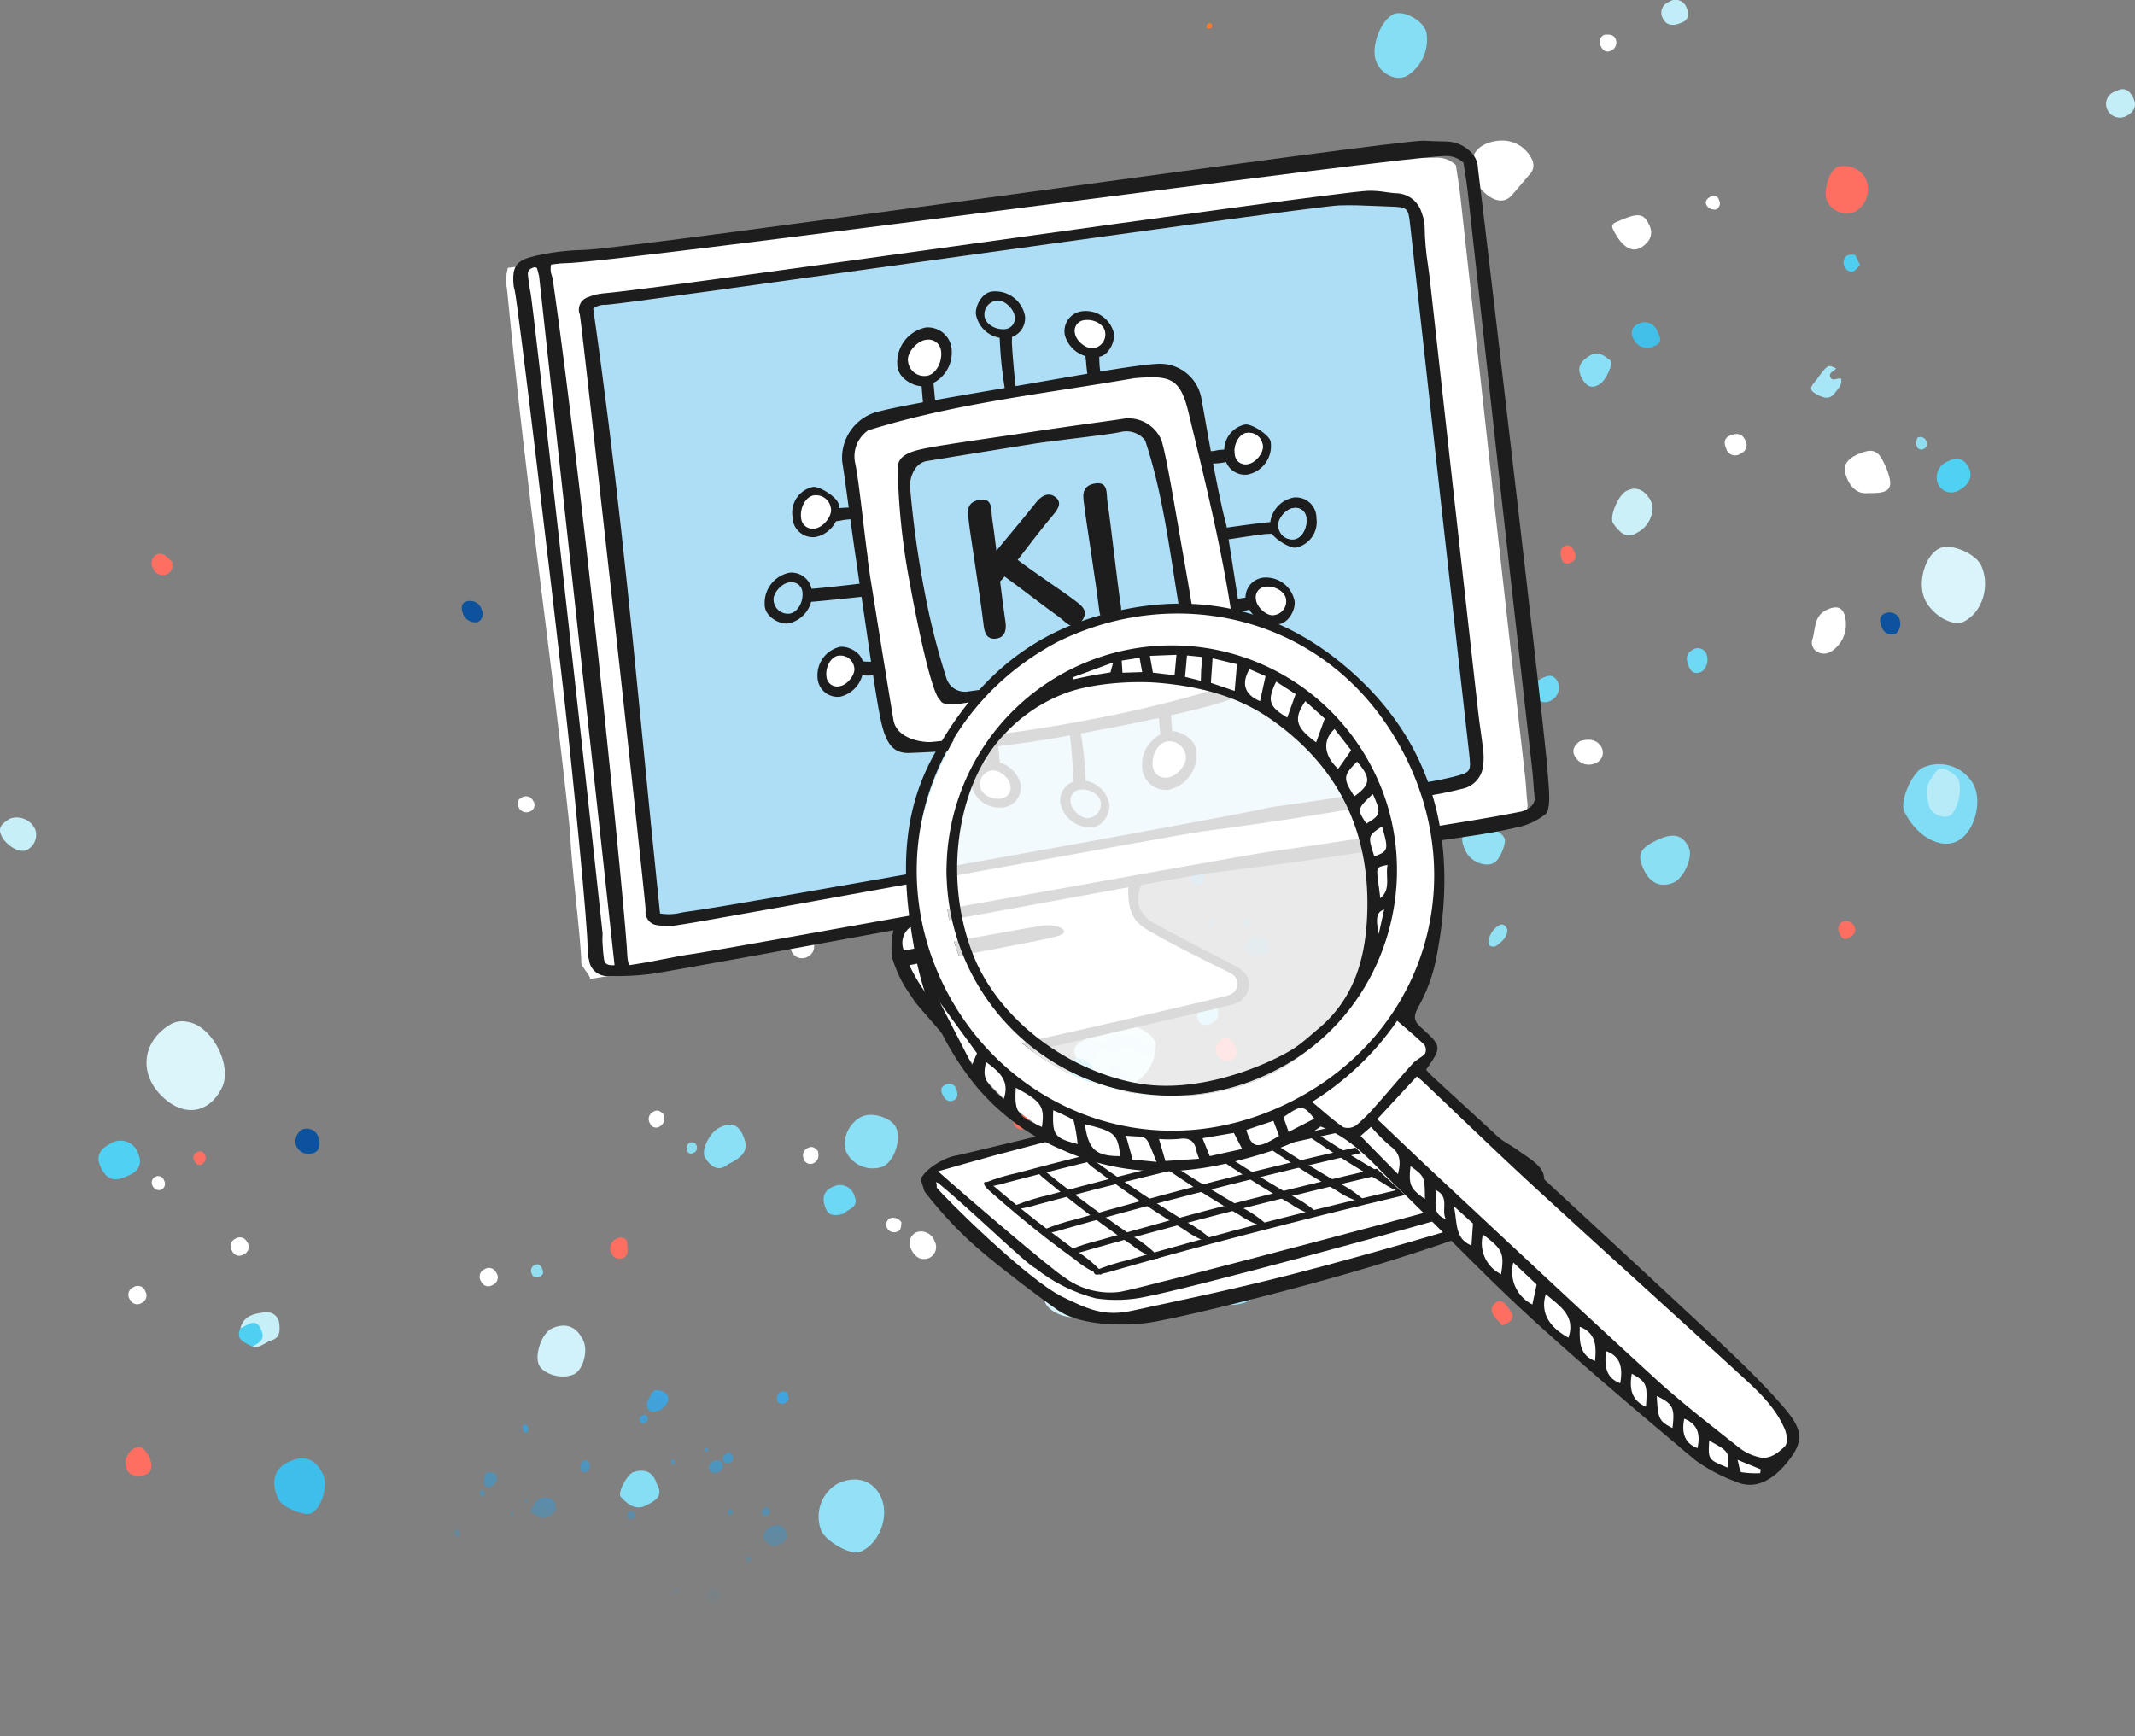
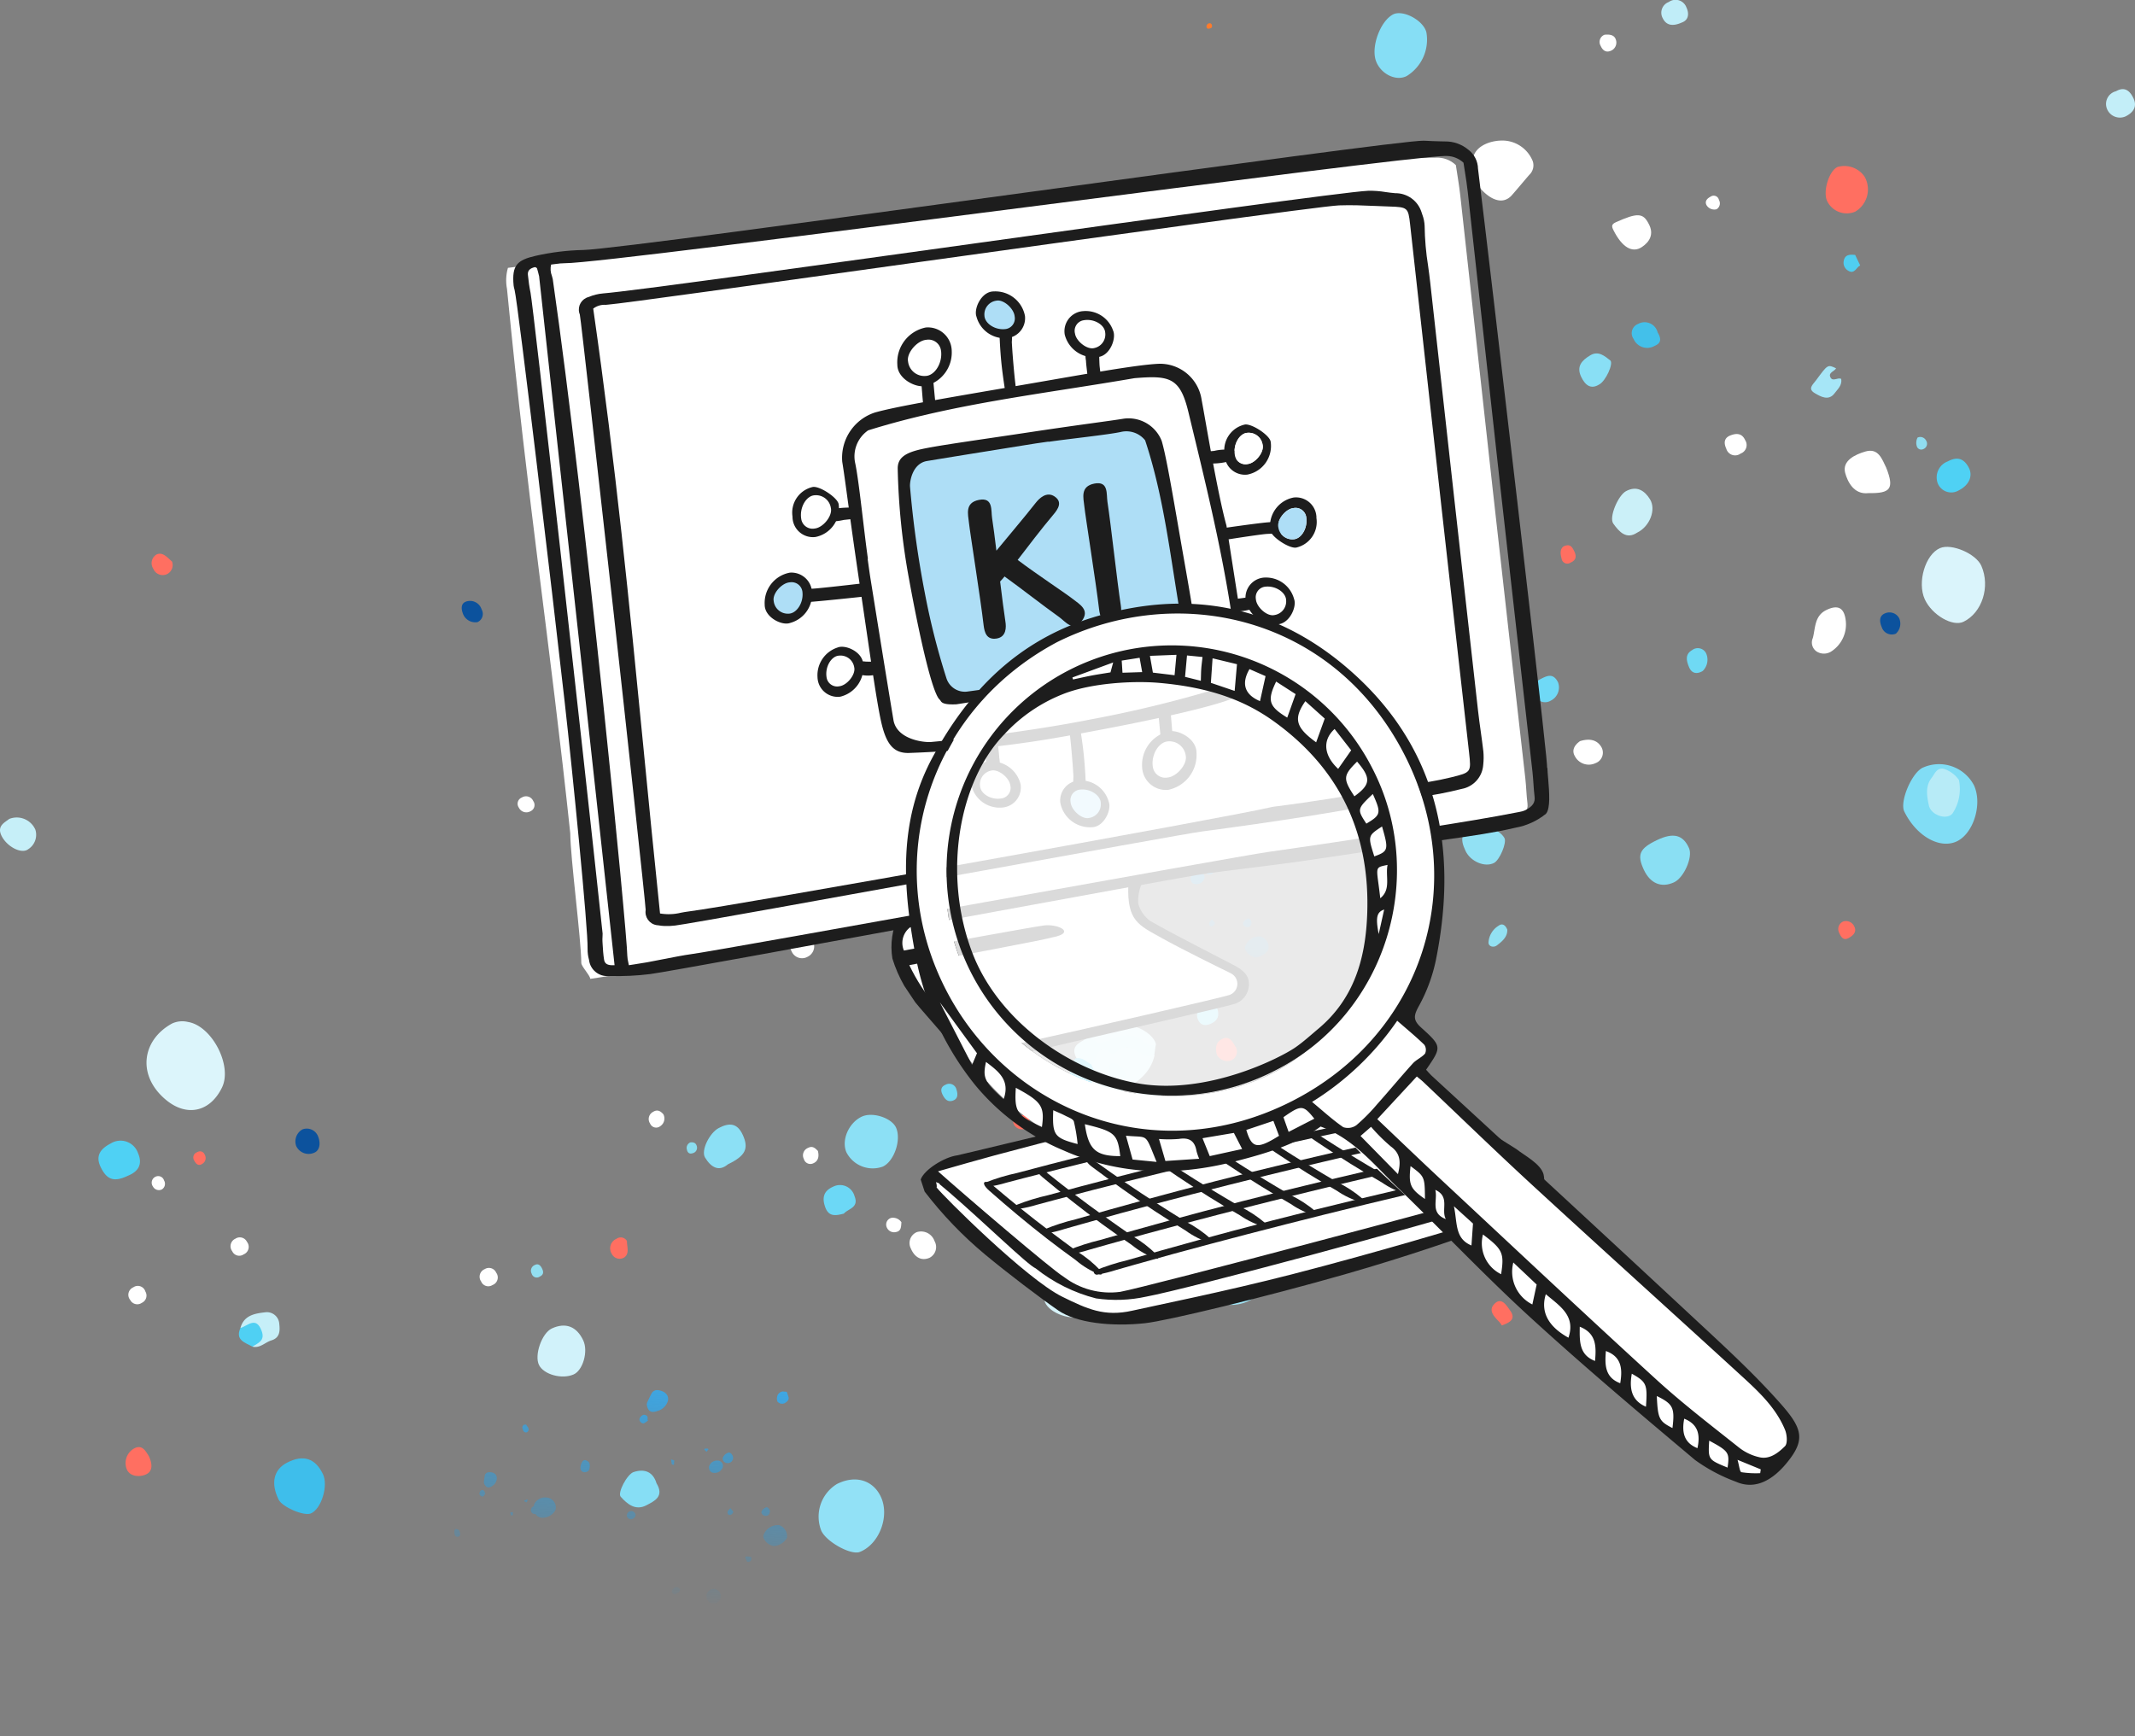
<svg xmlns="http://www.w3.org/2000/svg" xmlns:ns1="http://sodipodi.sourceforge.net/DTD/sodipodi-0.dtd" xmlns:ns2="http://www.inkscape.org/namespaces/inkscape" xmlns:xlink="http://www.w3.org/1999/xlink" width="340.518" height="276.976" viewBox="0 0 340.518 276.976" version="1.1" id="svg2" ns1:docname="Stage-KI-Potenzialanalyse-PC.svg" ns2:version="1.3.2 (091e20e, 2023-11-25, custom)">
  <rect x="0" y="0" width="340.518" height="276.976" fill="#808080" stroke="none" />
  <ns1:namedview id="namedview2" pagecolor="#ffffff" bordercolor="#666666" borderopacity="1.0" ns2:showpageshadow="2" ns2:pageopacity="0.0" ns2:pagecheckerboard="0" ns2:deskcolor="#d1d1d1" ns2:zoom="3.6092071" ns2:cx="171.50581" ns2:cy="138.39605" ns2:window-width="2560" ns2:window-height="1334" ns2:window-x="-11" ns2:window-y="-11" ns2:window-maximized="1" ns2:current-layer="svg2" />
  <defs id="defs2">
    <linearGradient id="linear-gradient" x1="-0.094" y1="0.201" x2="0.677" y2="0.767" gradientUnits="objectBoundingBox">
      <stop offset="0" stop-color="#38b6ff" id="stop1" />
      <stop offset="1" stop-color="#009df8" stop-opacity="0" id="stop2" />
    </linearGradient>
    <linearGradient ns2:collect="always" xlink:href="#linear-gradient" id="linearGradient2" gradientUnits="userSpaceOnUse" x1="-4.673" y1="9.992" x2="33.654" y2="38.128" gradientTransform="matrix(0.365,0.782,-1.051,0.49,196.818,116.367)" />
    <linearGradient ns2:collect="always" xlink:href="#linear-gradient" id="linearGradient3" gradientUnits="userSpaceOnUse" x1="-4.673" y1="9.992" x2="33.654" y2="38.128" gradientTransform="matrix(0.365,0.782,-1.051,0.49,120.005,210.27)" />
  </defs>
  <path id="Pfad_210351" data-name="Pfad 210351" d="m 193.316,4.209 c -0.028,0.273 -0.266,0.322 -0.511,0.357 -0.273,0.042 -0.392,-0.126 -0.373,-0.371 a 0.506,0.506 0 0 1 0.546,-0.483 c 0.2,0.014 0.343,0.21 0.336,0.5" fill="#ff7b2c" />
  <g id="Gruppe_35727" data-name="Gruppe 35727">
    <path id="Pfad_108259" data-name="Pfad 108259" d="m 2.433,0.729 c 1.4,3.057 -0.143,7.856 -2.9,9 -2.72,1.131 -6.345,-1 -8.221,-4.836 -0.76,-1.554 1.165,-6.135 2.934,-6.981 a 6.284,6.284 0 0 1 8.187,2.817" transform="translate(312.407,124.547)" fill="#81ddf5" />
    <path id="Pfad_108260" data-name="Pfad 108260" d="M 2.082,0.71 A 2.09,2.09 0 0 1 1.511,2.9 c -0.922,1.073 -1.825,2.163 -2.76,3.227 -1.147,1.305 -2.8,1.1 -4.536,-0.563 a 5.694,5.694 0 0 1 -1.643,-5.44 c 0.456,-1.876 2.683,-2.644 4.392,-2.706 A 5.236,5.236 0 0 1 2.082,0.71" transform="translate(242.384,25.005)" fill="#ffffff" />
    <path id="Pfad_108261" data-name="Pfad 108261" d="m 0.582,0.15 c 2.6,-1.234 4.139,-0.839 5.086,1.3 C 6.3,2.876 4.848,6.179 3.274,6.9 1.259,7.827 -0.512,7.09 -1.538,4.9 -2.672,2.472 -2.233,1.487 0.582,0.15" transform="translate(263.721,133.841)" fill="#8adff3" />
    <path id="Pfad_108262" data-name="Pfad 108262" d="M 0.357,1.327 A 3.367,3.367 0 0 1 -1,-2.862 3.95,3.95 0 0 1 3.87,-4.61 c 1.006,1.685 2.156,3.343 0.958,5.41 L 3.971,1.208 C 2.811,2.39 1.632,3.1 0.357,1.327" transform="translate(232.395,121.975)" fill="#ffffff" />
    <path id="Pfad_108263" data-name="Pfad 108263" d="M 0.114,0.862 C -0.81,-1.085 -0.555,-2.02 1.137,-2.88 c 1.459,-0.743 4.369,0.2 5.179,1.681 0.4,0.735 -0.758,3.5 -1.665,3.968 C 3.2,3.515 0.917,2.555 0.114,0.862" transform="translate(233.634,134.88)" fill="#92e1f4" />
-     <path id="Pfad_108264" data-name="Pfad 108264" d="M 1.1,0.4 C 2.162,2.641 1.844,4.948 0.265,5.412 -1.121,5.819 -2.635,5.525 -2.964,3.876 -3.272,2.321 -5.035,0.565 -3.173,-0.89 A 2.836,2.836 0 0 1 1.1,0.4" transform="translate(210.588,40.722)" fill="#ffffff" />
    <path id="Pfad_108265" data-name="Pfad 108265" d="M 0.647,1.523 A 2.172,2.172 0 0 1 -1.645,1.48 1.733,1.733 0 0 1 -2.231,-0.663 c 0.423,-1.623 0.246,-3.552 2.177,-4.474 C 1.757,-6 2.752,-5.508 3.007,-3.5 a 5.131,5.131 0 0 1 -2.36,5.023" transform="translate(291.369,102.429)" fill="#ffffff" />
    <path id="Pfad_108266" data-name="Pfad 108266" d="m 0.82,1.455 c -2.367,0.3 -3.37,-1.9 -3.724,-3.213 C -3.427,-3.7 -1.345,-4.7 0.333,-5.183 2.4,-5.773 2.963,-3.983 3.657,-2.56 3.293,-0.8 1.288,-0.232 0.82,1.455" transform="translate(297.201,77.199)" fill="#ffffff" />
    <path id="Pfad_108267" data-name="Pfad 108267" d="m 1.007,0.271 c 1,2.182 0.78,3.977 -0.575,4.692 C -0.881,5.655 -2.7,4.8 -3.383,3.174 c -0.655,-1.567 -0.144,-3.36 1.2,-3.857 1.239,-0.457 2.483,-0.585 3.19,0.954" transform="translate(165.765,189.249)" fill="#ffffff" />
    <path id="Pfad_108268" data-name="Pfad 108268" d="M 1.255,0.294 C 2.133,1.9 1.436,3.149 0.184,3.99 c -1.565,1.053 -3.2,0 -4.545,-2.672 -0.307,-0.607 -0.347,-0.95 0.377,-1.275 3.423,-1.535 4.349,-1.512 5.239,0.251" transform="translate(261.7,35.407)" fill="#ffffff" />
    <path id="Pfad_108269" data-name="Pfad 108269" d="M 0.229,0.048 C 1.582,-0.373 2.881,-0.263 3.62,0.979 A 1.784,1.784 0 0 1 2.677,3.569 2.5,2.5 0 0 1 -0.6,2.444 c -0.571,-0.976 0,-1.813 0.834,-2.4" transform="translate(251.778,118.168)" fill="#ffffff" />
    <path id="Pfad_108270" data-name="Pfad 108270" d="M 0.249,0.016 A 2.27,2.27 0 0 1 3.076,1.455 1.92,1.92 0 0 1 2.268,4.114 C 0.892,4.7 -0.163,3.923 -0.708,2.619 A 1.886,1.886 0 0 1 0.249,0.016" transform="translate(145.979,196.519)" fill="#ffffff" />
    <path id="Pfad_108271" data-name="Pfad 108271" d="M 0.233,0.025 C 1.472,0.883 2.664,0.513 3.847,-0.092 3.731,0.357 3.424,0.86 3.533,1.245 3.86,2.39 3.87,3.357 2.528,3.639 1.455,3.863 0.26,3.89 -0.456,2.839 -1.212,1.737 -0.82,0.753 0.233,0.025" transform="translate(232.489,123.277)" fill="#ffffff" />
    <path id="Pfad_108272" data-name="Pfad 108272" d="M 0.8,0.248 A 1.837,1.837 0 0 1 -0.054,2.724 1.8,1.8 0 0 1 -2.627,1.818 C -3.323,0.6 -2.653,-0.187 -1.656,-0.651 A 1.629,1.629 0 0 1 0.8,0.248" transform="translate(128.866,149.886)" fill="#ffffff" />
    <path id="Pfad_108273" data-name="Pfad 108273" d="m 0.806,0.419 a 3.5,3.5 0 0 1 -3.43,1.63 5.179,5.179 0 0 0 -0.008,-0.7 c -0.149,-1.024 -0.879,-2.268 0.678,-2.752 1.518,-0.477 2.254,0.552 2.76,1.822" transform="translate(211.428,114.6)" fill="#ffffff" />
    <path id="Pfad_108274" data-name="Pfad 108274" d="M 0.7,0.208 A 1.439,1.439 0 0 1 -0.016,2.356 1.463,1.463 0 0 1 -2.3,1.6 C -2.73,0.672 -2.67,-0.136 -1.647,-0.534 -0.73,-0.895 0.188,-0.926 0.7,0.208" transform="translate(277.636,69.988)" fill="#ffffff" />
    <path id="Pfad_108275" data-name="Pfad 108275" d="M 0.022,0.865 C -0.616,-1.629 1.944,-1.79 2.859,-3.15 4.132,0.14 3.569,0.936 0.022,0.865" transform="translate(297.999,77.789)" fill="#ffffff" />
    <path id="Pfad_108276" data-name="Pfad 108276" d="M 0.646,0.176 C 0.7,1.34 -0.173,2.064 -1.035,2.712 -1.521,3.078 -2.335,2.899 -2.352,2.26 a 3.361,3.361 0 0 1 1.625,-2.71 c 0.543,-0.401 1.048,-0.158 1.373,0.626" transform="translate(239.756,148.103)" fill="#92e1f2" />
    <path id="Pfad_108277" data-name="Pfad 108277" d="m 0.568,0.155 c 0.424,1 0.19,1.67 -0.687,2.047 a 1.231,1.231 0 0 1 -1.754,-0.688 1.285,1.285 0 0 1 0.721,-1.934 1.253,1.253 0 0 1 1.72,0.575" transform="translate(148.047,148.621)" fill="#ffffff" />
    <path id="Pfad_108278" data-name="Pfad 108278" d="M 0.458,0.581 A 1.262,1.262 0 0 1 -1.385,0.118 1.29,1.29 0 0 1 -0.9,-1.893 1.26,1.26 0 0 1 1.036,-1.223 1.271,1.271 0 0 1 0.458,0.581" transform="translate(22.154,207.238)" fill="#ffffff" />
    <path id="Pfad_108279" data-name="Pfad 108279" d="M 0.168,0.041 A 1.264,1.264 0 0 1 2,0.55 1.293,1.293 0 0 1 1.468,2.55 1.231,1.231 0 0 1 -0.348,2.05 1.315,1.315 0 0 1 0.168,0.041" transform="translate(37.389,197.537)" fill="#ffffff" />
    <path id="Pfad_108280" data-name="Pfad 108280" d="m 0.167,0.005 c 0.709,-0.072 1.515,-0.024 1.782,0.718 a 1.416,1.416 0 0 1 -0.916,1.89 c -0.7,0.245 -1.2,-0.178 -1.475,-0.825 A 1.224,1.224 0 0 1 0.167,0.005" transform="translate(255.745,5.537)" fill="#ffffff" />
    <path id="Pfad_108281" data-name="Pfad 108281" d="m 0.51,0.134 c 0.236,0.918 0.033,1.63 -0.687,1.958 a 1.074,1.074 0 0 1 -1.547,-0.658 1.279,1.279 0 0 1 0.685,-1.785 c 0.739,-0.38 1.163,0.103 1.549,0.485" transform="translate(129.936,183.444)" fill="#ffffff" />
    <path id="Pfad_108282" data-name="Pfad 108282" d="M 0.535,0.161 A 1.089,1.089 0 0 1 0.086,1.8 1.333,1.333 0 0 1 -1.763,1.21 1.071,1.071 0 0 1 -1.278,-0.4 1.25,1.25 0 0 1 0.535,0.161" transform="translate(84.511,127.608)" fill="#ffffff" />
    <path id="Pfad_108283" data-name="Pfad 108283" d="M 0.5,0.129 A 1.461,1.461 0 0 1 -0.02,2.029 1.045,1.045 0 0 1 -1.622,1.6 1.279,1.279 0 0 1 -1.153,-0.26 C -0.479,-0.692 0.038,-0.409 0.5,0.129" transform="translate(105.31,177.618)" fill="#ffffff" />
    <path id="Pfad_108284" data-name="Pfad 108284" d="m 0.207,1.166 a 14.254,14.254 0 0 0 -0.96,-5.411 c 2.12,1.011 2.66,4.057 0.96,5.411" transform="translate(237.091,121.611)" fill="#ffffff" />
    <path id="Pfad_108285" data-name="Pfad 108285" d="m 0.521,0.155 a 1.485,1.485 0 0 1 -0.6,1.667 1.219,1.219 0 0 1 -1.643,-0.507 1.241,1.241 0 0 1 0.6,-1.792 1.424,1.424 0 0 1 1.643,0.632" transform="translate(221.157,89.765)" fill="#ffffff" />
    <path id="Pfad_108286" data-name="Pfad 108286" d="M 0.521,0.157 C 0.466,0.847 0.5,1.541 -0.293,1.706 a 1.265,1.265 0 0 1 -1.537,-0.769 1.1,1.1 0 0 1 0.761,-1.482 1.639,1.639 0 0 1 1.589,0.7" transform="translate(143.249,194.803)" fill="#ffffff" />
    <path id="Pfad_108287" data-name="Pfad 108287" d="m 0.368,0.466 a 1.441,1.441 0 0 1 -1.614,-0.689 c -0.292,-0.632 0.152,-1.052 0.679,-1.327 a 0.854,0.854 0 0 1 1.322,0.538 1.084,1.084 0 0 1 -0.387,1.478" transform="translate(273.406,32.912)" fill="#ffffff" />
    <path id="Pfad_108288" data-name="Pfad 108288" d="M 0.173,0.038 A 1.264,1.264 0 0 1 2,0.595 1.287,1.287 0 0 1 1.412,2.575 1.225,1.225 0 0 1 -0.388,2.021 1.307,1.307 0 0 1 0.173,0.038" transform="translate(77.136,202.401)" fill="#ffffff" />
    <path id="Pfad_108289" data-name="Pfad 108289" d="m 0.329,0.469 a 1.086,1.086 0 0 1 -1.375,-0.56 1.032,1.032 0 0 1 0.546,-1.542 0.978,0.978 0 0 1 1.28,0.7 1,1 0 0 1 -0.451,1.402" transform="translate(157.302,172.026)" fill="#ffffff" />
    <path id="Pfad_108290" data-name="Pfad 108290" d="M 0.362,0.424 A 1.086,1.086 0 0 1 -1.1,0.127 c -0.45,-0.576 -0.133,-1.077 0.319,-1.4 a 0.983,0.983 0 0 1 1.575,0.288 1.054,1.054 0 0 1 -0.432,1.409" transform="translate(204.454,116.336)" fill="#ffffff" />
    <path id="Pfad_108291" data-name="Pfad 108291" d="m 0.343,0.465 a 1.076,1.076 0 0 1 -1.4,-0.477 1.046,1.046 0 0 1 0.451,-1.579 0.972,0.972 0 0 1 1.323,0.618 1.048,1.048 0 0 1 -0.374,1.438" transform="translate(25.45,189.272)" fill="#ffffff" />
    <path id="Pfad_108292" data-name="Pfad 108292" d="M 0.316,0.056 A 3.24,3.24 0 0 1 4.491,1.774 2.717,2.717 0 0 1 3.35,4.881 C 2.272,5.723 -0.112,4.454 -0.942,2.675 -1.648,1.159 -0.4,0.625 0.316,0.056" transform="translate(1.152,130.574)" fill="#c6eff8" />
    <path id="Pfad_108293" data-name="Pfad 108293" d="m 0.542,0.733 a 2.1,2.1 0 0 1 -2.37,-1.487 c -0.238,-0.7 -0.271,-1.523 0.576,-1.8 A 1.932,1.932 0 0 1 1.2,-1.284 1.432,1.432 0 0 1 0.542,0.733" transform="translate(75.617,98.502)" fill="#0c529d" />
    <path id="Pfad_108294" data-name="Pfad 108294" d="m 0.341,0.071 c 1.4,-0.8 2.238,-0.051 2.8,1.16 C 3.8,2.66 2.926,3.566 1.838,4.1 A 2.218,2.218 0 0 1 -1,3.095 2.093,2.093 0 0 1 0.341,0.071" transform="translate(337.148,14.48)" fill="#c3eef8" />
    <path id="Pfad_108295" data-name="Pfad 108295" d="M 1.092,0 A 8.662,8.662 0 0 1 6.9,2.682 c 3.411,3.536 3.74,4.937 1.573,9.227 -0.89,1.762 -4.262,2.749 -6.15,1.968 C 1.6,12.229 2.886,11.241 3.582,10.113 A 12.822,12.822 0 0 1 6.018,7.568 1.235,1.235 0 0 0 6.3,6.047 C 6.095,5.593 5.719,5.082 5.255,5.281 4.193,5.735 2.646,5.626 2.113,6.618 1.051,8.594 -0.942,9.118 -2.513,10.285 A 4.741,4.741 0 0 1 -3.57,4.885 C -2.712,2.715 -1.5,0.577 1.122,0.011 Z" transform="translate(192.531,193.999)" fill="#a0e5f6" />
    <path id="Pfad_108296" data-name="Pfad 108296" d="M 1.259,1.618 A 3.991,3.991 0 0 1 -4.37,-0.463 c -0.727,-1.555 0.5,-4.34 2.255,-5.124 a 4.7,4.7 0 0 1 5.682,2.048 c 0.9,1.995 -0.048,4.106 -2.308,5.157" transform="translate(209.238,200.649)" fill="#baecf7" />
    <path id="Pfad_108297" data-name="Pfad 108297" d="m 0,1.3 a 3.766,3.766 0 0 1 2.547,-2.264 c 0.3,-0.073 0.845,-0.2 0.84,-0.283 -0.18,-2.872 2.713,-1.914 3.877,-3.16 0.747,-0.8 1.572,0.048 2.016,0.854 0.518,0.936 0.948,1.87 -0.286,2.678 A 9.708,9.708 0 0 0 4.834,4.89 C 2.554,4.623 1.379,2.819 0,1.3" transform="translate(189.986,202.986)" fill="#a3e6f6" />
    <path id="Pfad_108298" data-name="Pfad 108298" d="M 0.64,0.029 C 1.884,-0.545 5.194,0.829 5.807,2.165 6.344,3.336 5.135,6.327 3.87,6.965 2.061,7.873 -1.489,6.653 -2.246,4.865 -2.741,3.69 -1.008,0.789 0.64,0.029" transform="translate(168.917,202.868)" fill="#d7f3f9" />
    <path id="Pfad_108299" data-name="Pfad 108299" d="M 0.878,0.919 C -1.157,1.935 -2.2,1.457 -2.891,-0.042 a 2.019,2.019 0 0 1 0.925,-2.99 2.438,2.438 0 0 1 3.424,1.091 2.041,2.041 0 0 1 -0.58,2.86" transform="translate(206.925,188.658)" fill="#87def3" />
    <path id="Pfad_108300" data-name="Pfad 108300" d="M 0.074,0.577 C -0.376,-0.379 -0.544,-1.313 0.589,-1.874 1.762,-2.455 2.6,-1.86 3.09,-0.808 A 1.65,1.65 0 0 1 2.29,1.6 C 1.128,2.2 0.533,1.56 0.074,0.577" transform="translate(181.307,206.623)" fill="#5bd2f2" />
    <path id="Pfad_108301" data-name="Pfad 108301" d="M 0.355,0.84 A 5.006,5.006 0 0 0 -0.059,0.27 c -0.825,-0.863 -1.883,-1.87 -0.715,-2.964 1.1,-1.024 1.875,0.362 2.39,1.064 1.115,1.521 -0.152,2.016 -1.292,2.458 L 0.355,0.84" transform="translate(239.196,210.604)" fill="#ff6f61" />
    <path id="Pfad_108302" data-name="Pfad 108302" d="M 0.469,0.194 C 0.685,0.86 0.715,1.533 0.03,1.872 -0.807,2.285 -1.381,1.682 -1.612,1.001 A 1.181,1.181 0 0 1 -0.988,-0.6 c 0.83,-0.344 1.133,0.227 1.457,0.8" transform="translate(167.158,198.696)" fill="#7cd8ed" />
    <path id="Pfad_108303" data-name="Pfad 108303" d="m 1,1.207 c -2.158,1.026 -3.3,0.627 -4.282,-1.391 -0.936,-1.929 0.1,-3.009 1.616,-3.791 a 2.947,2.947 0 0 1 4.32,1.515 C 3.49,-0.559 2.628,0.568 1,1.207" transform="translate(19.345,186.359)" fill="#4fd1f4" />
    <path id="Pfad_108304" data-name="Pfad 108304" d="m 0,0.544 c 0.57,-2.093 2.405,-2.331 4.038,-2.515 a 1.976,1.976 0 0 1 2.153,1.79 C 6.315,0.93 6.349,2.09 4.942,2.519 3.924,2.83 3.126,3.811 1.908,3.519 3.178,0.775 3.17,0.761 0,0.544" transform="translate(38.346,211.286)" fill="#c6eff8" />
    <path id="Pfad_108305" data-name="Pfad 108305" d="M 0.713,0.771 C -0.685,1.4 -1.765,1.322 -2.368,0.1 A 1.821,1.821 0 0 1 -1.4,-2.487 1.844,1.844 0 0 1 1.4,-1.65 C 1.9,-0.592 1.726,0.4 0.713,0.771" transform="translate(267.562,2.807)" fill="#c0edf8" />
    <path id="Pfad_108306" data-name="Pfad 108306" d="M 0.053,0.18 C 1.245,-0.177 2.553,-1.752 3.44,0.655 4.021,2.227 2.856,2.573 1.961,3.155 0.824,2.495 -0.817,2.158 0.053,0.18" transform="translate(38.293,211.65)" fill="#4fd0f3" />
    <path id="Pfad_108307" data-name="Pfad 108307" d="M 0.389,0.111 A 1.059,1.059 0 0 1 0.028,1.571 C -0.592,2 -1.008,1.6 -1.276,1.06 a 0.886,0.886 0 0 1 0.5,-1.346 0.781,0.781 0 0 1 1.165,0.4" transform="translate(32.256,184.062)" fill="#ff6f61" />
    <path id="Pfad_108308" data-name="Pfad 108308" d="M 0.758,1.089 A 2.324,2.324 0 0 1 -2.583,0 2.723,2.723 0 0 1 -1.007,-3.529 c 1.5,-0.8 2.551,-0.5 3.34,0.95 0.735,1.349 0.08,2.833 -1.575,3.668" transform="translate(311.653,77.129)" fill="#4fd1f4" />
    <path id="Pfad_108309" data-name="Pfad 108309" d="m 1.034,0.439 c 0.2,1.018 -0.571,1.654 -1.05,2.3 C -0.948,3.987 -2.192,3.296 -3.163,2.724 -4.342,2.031 -3.519,1.392 -2.963,0.653 -1.1,-1.859 -1.137,-1.89 0.226,-1.246 -0.041,-0.731 -1.064,-0.6 -0.671,0.2 -0.3,0.946 0.481,0.153 1.034,0.439" transform="translate(292.618,59.995)" fill="#a6e6f7" />
    <path id="Pfad_108310" data-name="Pfad 108310" d="m 0.573,0.37 c -0.633,0.288 -0.91,1.443 -1.9,0.84 a 1.461,1.461 0 0 1 -0.723,-1.6 c 0.209,-1.036 1.018,-1 1.818,-0.925 q 0.4,0.843 0.805,1.685" transform="translate(296.119,41.979)" fill="#50cef1" />
    <path id="Pfad_108311" data-name="Pfad 108311" d="M 0.046,0.016 A 1.036,1.036 0 0 1 1.4,0.483 0.915,0.915 0 0 1 0.94,1.859 0.73,0.73 0 0 1 -0.05,1.472 1.782,1.782 0 0 1 0.046,0.016" transform="translate(305.794,69.782)" fill="#90ddf0" />
    <path id="Pfad_108312" data-name="Pfad 108312" d="M 2.169,0.3 C 1.561,3.009 -0.426,4.475 -2.6,5.767 -3.6,5.218 -2.845,4.328 -3.016,3.615 A 1.17,1.17 0 0 0 -3.651,2.677 c -0.534,-0.212 -0.6,0.3 -0.837,0.591 C -5.9,5.009 -6.306,4.954 -7.689,2.9 A 3.09,3.09 0 0 1 -7.9,1.886 c 0.3,-1.875 0.864,-2.613 3.226,-2.9 A 11.512,11.512 0 0 1 2.169,0.3" transform="translate(181.969,168.05)" fill="#d4f2f9" />
    <path id="Pfad_108313" data-name="Pfad 108313" d="M 2.747,0.8 A 2.056,2.056 0 0 1 0.722,0.563 c -1.377,-0.813 -2.689,-1.8 -4.106,-0.1 A 0.673,0.673 0 0 1 -4.046,0.541 C -6.473,-1.382 -6.233,1.412 -7.078,2.272 A 3.483,3.483 0 0 1 -9.62,1.288 c -1.287,-2.342 1.01,-2.577 2.02,-3.569 a 3.856,3.856 0 0 0 3.317,-0.047 C -1.652,-3.553 0.8,-2.673 2.99,-0.921 Q 2.868,-0.062 2.747,0.8" transform="translate(181.346,167.556)" fill="#d1f2f8" />
    <path id="Pfad_108314" data-name="Pfad 108314" d="m 0.366,0.237 c 0.405,0.524 0.405,1.49 1.345,1.43 0.981,-0.064 0.938,-0.8 0.9,-1.561 -0.028,-0.625 0.308,-1.17 1,-0.9 A 2.418,2.418 0 0 1 5.44,1.423 c 0.013,0.688 -0.809,1.213 -0.405,2 -1.721,2.79 -3.685,2.735 -6.368,-0.18 0.71,-0.918 0.771,-2.217 1.7,-3.006" transform="translate(174.218,170.396)" fill="#d1f2f8" />
    <path id="Pfad_108315" data-name="Pfad 108315" d="m 0.949,0.338 c 0.6,1.138 0.779,2.208 -0.66,2.74 A 2.518,2.518 0 0 1 -3.083,1.771 C -3.633,0.7 -3.721,-0.423 -2.319,-0.986 a 2.327,2.327 0 0 1 3.268,1.324" transform="translate(184.39,174.666)" fill="#d1f2f8" />
    <path id="Pfad_108316" data-name="Pfad 108316" d="M 2.281,0.7 C 1.667,0.662 0.994,0.793 0.494,0.32 -1.4,-1.473 -3.623,-0.845 -5.406,0.013 c -1.487,0.716 -2.055,0.065 -2.9,-0.678 1.14,-0.245 2.211,-0.113 3.281,-1.2 1.744,-1.773 6.851,0.2 7.307,2.566" transform="translate(182.1,165.936)" fill="#d4f2f9" />
    <path id="Pfad_108317" data-name="Pfad 108317" d="M 0.826,0.4 C 0.705,1.662 0.733,3.012 -0.873,3.4 -3.354,1.262 -3.552,0.489 -2.1,-1.394 c 1.073,-0.283 1.751,0.5 2.542,0.983 L 0.826,0.4" transform="translate(173.615,170.234)" fill="#53cff1" />
    <path id="Pfad_108318" data-name="Pfad 108318" d="m 0.311,0.03 a 1.17,1.17 0 0 1 1.71,0.738 C 2.431,1.828 2.374,2.749 1.184,3.333 0.245,3.792 -0.569,3.684 -0.977,2.739 -1.543,1.423 -0.426,0.776 0.311,0.03" transform="translate(192.052,159.906)" fill="#8ce0f4" />
    <path id="Pfad_108319" data-name="Pfad 108319" d="m 0.028,0.577 c -0.321,-1.236 -0.074,-2.113 0.946,-2.554 1.118,-0.484 1.575,0.572 1.994,1.22 A 1.513,1.513 0 0 1 2.317,1.477 1.87,1.87 0 0 1 0.028,0.577" transform="translate(194.054,167.657)" fill="#ff6f61" />
    <path id="Pfad_108320" data-name="Pfad 108320" d="M 0.162,0 A 1.808,1.808 0 0 1 2.115,0.99 0.867,0.867 0 0 1 1.58,2.326 1.561,1.561 0 0 1 -0.48,1.663 1.342,1.342 0 0 1 0.162,0" transform="translate(180.561,179.783)" fill="#a3e5f5" />
    <path id="Pfad_108321" data-name="Pfad 108321" d="M 2.606,0.01 C 3.528,1.3 4.44,2.591 5.374,3.868 a 6.158,6.158 0 0 1 -0.549,8.263 c -0.737,0.7 -1.674,1.73 -3.063,0.691 -1.574,-1.176 -2.135,-0.4 -1.98,1.3 0.036,0.4 0.054,0.8 0.124,1.189 0.1,0.56 0.01,0.974 -0.649,0.966 -0.566,-0.006 -1.105,0.022 -0.92,-0.913 0.307,-1.546 -0.691,-1.66 -1.69,-1.217 -1.111,0.492 -1.913,0.608 -2.446,-0.733 a 1.083,1.083 0 0 0 -0.687,-0.608 c -2.135,-0.242 -3.057,-1.148 -3,-3.578 A 6.176,6.176 0 0 1 -5.881,3.6 c 1.93,-1.064 4,-1.848 5.444,-3.637 C 0.57,0.874 1.58,1.669 2.606,0.01" transform="translate(208.774,120.137)" fill="#cef1f8" />
    <path id="Pfad_108322" data-name="Pfad 108322" d="m 0.656,0.275 c -0.31,0.644 0.362,1.8 -0.813,1.957 -1.38,0.178 -1.866,-0.894 -2.231,-2 1.024,-1.21 2.045,-2.051 3.044,0.043" transform="translate(210.761,119.871)" fill="#67d2f0" />
    <path id="Pfad_108323" data-name="Pfad 108323" d="M 0.363,0.661 C -0.544,1.085 -0.86,0.646 -1.084,0.1 a 1.8,1.8 0 0 1 0.422,-2.339 1.15,1.15 0 0 1 1.611,0.5 2.42,2.42 0 0 1 -0.586,2.4" transform="translate(219.552,121.961)" fill="#79daf1" />
    <path id="Pfad_108324" data-name="Pfad 108324" d="M 0.585,0.062 C 2.292,-0.75 5.385,0.256 6.071,1.845 6.913,3.8 5.742,7.2 3.936,8.03 A 4.709,4.709 0 0 1 -1.854,5.76 C -2.7,3.829 -1.516,1.06 0.584,0.06" transform="translate(136.858,178.057)" fill="#8ce0f5" />
    <path id="Pfad_108325" data-name="Pfad 108325" d="M 0.694,0.982 C -0.565,1.294 -1.693,1.544 -2.27,-0.039 -2.823,-1.56 -2.521,-2.66 -1.011,-3.316 A 2.4,2.4 0 0 1 2.4,-1.81 C 3.145,0.049 1.377,0.18 0.694,0.982" transform="translate(133.892,192.606)" fill="#6cd8f6" />
    <path id="Pfad_108326" data-name="Pfad 108326" d="m 1.107,2.16 c -1.731,0.9 -4.21,-0.345 -4.933,-2.47 -0.764,-2.247 0.707,-6.233 2.707,-7.333 1.554,-0.855 4.879,0.9 5.359,2.832 A 6.813,6.813 0 0 1 1.107,2.16" transform="translate(223.26,9.965)" fill="#86def5" />
    <path id="Pfad_108327" data-name="Pfad 108327" d="m 1.151,1.7 c -2.3,1.032 -3.942,0.366 -4.944,-2.014 a 4.081,4.081 0 0 1 1.982,-5.555 c 1.934,-0.84 4.832,0.126 5.54,1.847 A 4.653,4.653 0 0 1 1.151,1.7" transform="translate(216.552,42.867)" fill="#3ebeeb" />
    <path id="Pfad_108328" data-name="Pfad 108328" d="M 0.875,0.076 A 3.869,3.869 0 0 1 3.42,-0.178 C 7.243,0.43 10.536,6.781 8.861,10.26 6.99,14.145 3.281,15.044 -0.083,12.25 -4.732,8.387 -3.953,2.734 0.875,0.076" transform="translate(26.555,163.19)" fill="#dcf5fb" />
    <path id="Pfad_108329" data-name="Pfad 108329" d="m 0.246,0.021 a 1.936,1.936 0 0 1 2.539,1.244 c 0.354,0.934 0.264,2.139 -0.718,2.5 a 2.185,2.185 0 0 1 -2.823,-1.108 2.2,2.2 0 0 1 1,-2.636" transform="translate(47.991,180.13)" fill="#0c529d" />
    <path id="Pfad_108331" data-name="Pfad 108331" d="m 0.1,1.806 c -1.25,-2.72 0.07,-7.179 2.43,-8.187 1.833,-0.783 5.746,0.9 6.59,2.84 C 10.565,-0.222 9.241,3.925 6.272,5.37 4.55,6.209 1.258,4.306 0.1,1.806" transform="translate(306.897,93.806)" fill="#daf4fb" />
    <path id="Pfad_108332" data-name="Pfad 108332" d="M 0.54,0.73 A 1.682,1.682 0 0 1 -1.707,-0.3 c -0.349,-0.826 -0.492,-1.824 0.548,-2.224 A 1.753,1.753 0 0 1 1.083,-1.71 2.156,2.156 0 0 1 0.54,0.73" transform="translate(301.836,100.348)" fill="#0c529d" />
    <path id="Pfad_108333" data-name="Pfad 108333" d="m 0.542,0.145 c 2.812,-1.359 4.15,-0.7 4.952,2.354 0.3,1.151 0.923,2.218 0.733,3.478 -0.145,0.97 0.315,2.222 -1.058,2.618 A 3.54,3.54 0 0 1 1.64,7.934 C 0.4,6.837 -0.307,5.306 -1.542,4.143 c -1.11,-1.044 0.034,-3.008 2.084,-4" transform="translate(117.814,110.928)" fill="#d4f2f9" />
-     <path id="Pfad_108334" data-name="Pfad 108334" d="m 0.4,0.458 a 1.2,1.2 0 0 1 -1.6,-0.519 c -0.3,-0.51 -0.427,-1.01 0.209,-1.4 C -0.2,-1.956 0.366,-1.474 0.786,-0.919 1.182,-0.4 0.906,0.11 0.4,0.458" transform="translate(125.663,125.703)" fill="#ff6f61" />
    <path id="Pfad_108335" data-name="Pfad 108335" d="M 2.144,0.6 C 3.584,3.7 1.884,8.152 -1.213,9.382 -2.619,9.939 -6.52,7.8 -7.355,6.015 a 6.1,6.1 0 0 1 2.479,-7.464 c 2.92,-1.48 5.769,-0.651 7.02,2.049" transform="translate(138.352,238.167)" fill="#92e1f6" />
    <path id="Pfad_108336" data-name="Pfad 108336" d="M 1.02,1.478 A 3.41,3.41 0 0 1 -3.463,0.062 C -4.2,-1.555 -3.23,-4.435 -1.7,-5.184 c 1.252,-0.612 4.117,0.273 4.689,1.448 0.63,1.3 -0.614,4.586 -1.973,5.215" transform="translate(171.501,109.856)" fill="#b7ebf7" />
    <path id="Pfad_108337" data-name="Pfad 108337" d="m 0.785,1.05 a 2.75,2.75 0 0 1 -3.262,-1.227 2.282,2.282 0 0 1 0.9,-3.3 2.13,2.13 0 0 1 3.077,0.828 2.9,2.9 0 0 1 -0.718,3.7" transform="translate(163.507,111.417)" fill="#b8ebf5" />
    <path id="Pfad_108338" data-name="Pfad 108338" d="M 0.684,1.067 C -0.645,1.9 -1.54,1.2 -2.184,-0.131 c -0.825,-1.714 0.133,-2.67 1.448,-3.456 1.3,-0.771 2.292,0.125 3.175,0.809 0.584,0.454 -0.72,3.32 -1.755,3.844" transform="translate(254.379,60.259)" fill="#89dff5" />
    <path id="Pfad_108339" data-name="Pfad 108339" d="m 0.887,0.345 c 0.566,0.966 0.642,1.7 -0.481,2.163 A 2.365,2.365 0 0 1 -2.95,1.395 1.57,1.57 0 0 1 -2.244,-0.986 2.139,2.139 0 0 1 0.887,0.345" transform="translate(263.493,52.665)" fill="#43c0ea" />
    <path id="Pfad_108340" data-name="Pfad 108340" d="M 1.573,0.511 C 2.388,2.252 1.52,5.287 0.021,5.938 -1.837,6.746 -4.727,5.953 -5.487,4.428 -6.268,2.861 -5.036,-0.657 -3.446,-1.4 -1.262,-2.417 0.52,-1.74 1.573,0.511" transform="translate(91.455,213.305)" fill="#d1f2fa" />
    <path id="Pfad_108341" data-name="Pfad 108341" d="M 1.673,0.538 C 2.568,2.386 1.436,6.1 -0.24,6.822 -1.34,7.295 -4.802,5.812 -5.387,4.622 -6.684,1.971 -6.177,-0.2 -4,-1.3 -1.446,-2.6 0.455,-1.979 1.673,0.538" transform="translate(49.827,234.585)" fill="#3ebeeb" />
    <path id="Pfad_108342" data-name="Pfad 108342" d="m 1.336,0.371 a 4.118,4.118 0 0 1 -1.5,5.6 3.472,3.472 0 0 1 -4.429,-1.626 c -0.778,-1.472 0.227,-4.873 1.625,-5.508 a 3.91,3.91 0 0 1 4.304,1.534" transform="translate(296.045,27.797)" fill="#ff6f61" />
    <path id="Pfad_108343" data-name="Pfad 108343" d="M 0.861,1.509 C -0.869,2.655 -2,1.387 -2.95,0.062 c -0.719,-1.006 0.778,-4.506 2.042,-5.175 1.713,-0.908 2.96,-0.084 3.814,1.3 1.026,1.657 -0.042,4.349 -2.045,5.322" transform="translate(260.255,83.451)" fill="#cbf0f8" />
    <path id="Pfad_108344" data-name="Pfad 108344" d="M 0.826,1.364 C -0.655,2.616 -1.9,1.824 -2.833,0.277 -3.515,-0.851 -2.098,-3.667 -0.639,-4.423 1,-5.282 2.313,-5.271 3.2,-3.3 4.165,-1.167 3.652,0 0.826,1.364" transform="translate(115.279,184.352)" fill="#8ce0f5" />
    <path id="Pfad_108345" data-name="Pfad 108345" d="M 0.126,0 C 0.544,-0.04 0.94,0.037 1.1,0.474 A 0.9,0.9 0 0 1 0.42,1.745 C -0.047,1.89 -0.337,1.62 -0.428,1.175 A 0.954,0.954 0 0 1 0.126,0" transform="translate(109.989,182.22)" fill="#8addef" />
    <path id="Pfad_108346" data-name="Pfad 108346" d="m 1.256,0.433 c 1.262,2.1 -0.3,2.817 -1.6,3.5 C -2.079,4.851 -3.388,3.777 -4.464,2.569 -5,1.964 -3.436,-1.021 -2.4,-1.359 -0.624,-1.936 0.7,-1.384 1.256,0.433" transform="translate(103.456,236.166)" fill="#86def5" />
    <path id="Pfad_108347" data-name="Pfad 108347" d="M 0.307,0.42 A 0.844,0.844 0 0 1 -1,-0.054 0.975,0.975 0 0 1 -0.5,-1.419 C 0.01,-1.7 0.376,-1.4 0.615,-0.944 0.9,-0.407 0.978,0.1 0.307,0.42" transform="translate(85.796,203.202)" fill="#93dff1" />
    <path id="Pfad_108348" data-name="Pfad 108348" d="m 1.1,0.391 a 7.071,7.071 0 0 1 -1,5.3 C -0.755,6.845 -3.356,6.057 -3.7,4.419 -4,3.011 -4.3,1.392 -3.268,0.067 c 0.506,-0.646 0.822,-1.689 1.939,-1.463 A 4.619,4.619 0 0 1 1.1,0.391" transform="translate(311.336,124.029)" fill="#b7ebf7" />
    <path id="Pfad_108349" data-name="Pfad 108349" d="M 0.8,0.306 C 1.393,1.573 1.482,2.798 0.252,3.286 -0.814,3.71 -2.356,3.549 -2.763,2.278 a 2.661,2.661 0 0 1 1.315,-3.225 C -0.2,-1.543 0.321,-0.425 0.8,0.306" transform="translate(22.931,231.942)" fill="#ff6f61" />
    <path id="Pfad_108350" data-name="Pfad 108350" d="M 0.868,0.223 A 2.352,2.352 0 0 1 -0.266,3.13 1.751,1.751 0 0 1 -2.841,2.259 C -3.6,0.921 -2.918,0.2 -1.789,-0.365 -0.808,-0.861 0.117,-1.256 0.868,0.223" transform="translate(247.63,108.614)" fill="#6fd9f6" />
    <path id="Pfad_108351" data-name="Pfad 108351" d="m 0.543,0.781 c -1.191,0.682 -1.85,0.137 -2.161,-0.607 -0.39,-0.934 -0.727,-2.043 0.481,-2.729 A 1.475,1.475 0 0 1 1.1,-2.039 2.506,2.506 0 0 1 0.543,0.781" transform="translate(271.017,106.256)" fill="#6fd9f4" />
    <path id="Pfad_108352" data-name="Pfad 108352" d="m 0.155,0.026 a 1.181,1.181 0 0 1 1.692,0.762 c 0.218,0.659 0.322,1.5 -0.589,1.8 -0.86,0.287 -1.308,-0.319 -1.639,-1 C -0.712,0.907 -0.627,0.34 0.155,0.026" transform="translate(150.696,172.98)" fill="#72d9f4" />
    <path id="Pfad_108353" data-name="Pfad 108353" d="M 0.152,0.008 A 1.715,1.715 0 0 1 2.1,0.941 1.268,1.268 0 0 1 1.5,2.895 1.278,1.278 0 0 1 -0.389,2.116 1.727,1.727 0 0 1 0.152,0.008" transform="translate(164.299,150.932)" fill="#81dbf2" />
-     <path id="Pfad_108354" data-name="Pfad 108354" d="M 0.951,0.337 C 1.618,1.58 1.335,2.4 0.093,3.071 -1.683,4.035 -2.37,2.619 -3.088,1.59 a 1.644,1.644 0 0 1 0.69,-2.6 2.547,2.547 0 0 1 3.349,1.347" transform="translate(113.22,70.851)" fill="#92e1f4" />
    <path id="Pfad_108355" data-name="Pfad 108355" d="M 0.279,0.095 C 1.354,-0.443 2.332,-0.705 2.907,0.618 3.547,2.09 2.7,3.025 1.6,3.725 0.72,4.288 -0.3,4.3 -0.714,3.151 -1.162,1.923 -1.307,0.6 0.279,0.095" transform="translate(187.599,131.427)" fill="#95e2f4" />
    <path id="Pfad_108356" data-name="Pfad 108356" d="m 0.31,0.014 c 0.335,-0.177 0.862,-0.005 1.1,0.76 0.251,0.811 0.184,1.688 -0.631,2.03 A 1.408,1.408 0 0 1 -0.984,2.024 C -1.426,1.095 -0.814,0.571 0.31,0.014" transform="translate(185.473,38.603)" fill="#ff6f61" />
    <path id="Pfad_108357" data-name="Pfad 108357" d="m 0.7,0.27 a 1.613,1.613 0 0 1 -0.8,2 1.616,1.616 0 0 1 -2.187,-0.858 1.6,1.6 0 0 1 0.541,-2.289 C -0.77,-1.3 -0.035,-0.376 0.7,0.27" transform="translate(26.74,89.31)" fill="#ff6f61" />
    <path id="Pfad_108358" data-name="Pfad 108358" d="M 0.579,0.124 C 0.556,1.006 1.035,2.088 0.167,2.733 A 1.4,1.4 0 0 1 -1.85,2.152 1.646,1.646 0 0 1 -1.089,-0.233 1.142,1.142 0 0 1 0.579,0.124" transform="translate(99.415,197.833)" fill="#ff6f61" />
    <path id="Pfad_108359" data-name="Pfad 108359" d="M 0.171,0.013 A 1.449,1.449 0 0 1 1.937,0.8 C 2.397,1.713 1.71,2.28 1.047,2.647 0.194,3.124 -0.2,2.463 -0.493,1.767 A 1.311,1.311 0 0 1 0.171,0.013" transform="translate(293.805,146.974)" fill="#ff6f61" />
    <path id="Pfad_108360" data-name="Pfad 108360" d="M 0.107,0.035 C 1.122,-0.411 1.434,0.152 1.733,0.735 2.154,1.547 2.16,2.224 1.191,2.643 A 0.921,0.921 0 0 1 -0.241,1.99 C -0.462,1.214 -0.506,0.44 0.107,0.035" transform="translate(249.302,87.102)" fill="#ff6f61" />
    <path id="Pfad_108361" data-name="Pfad 108361" d="M 0.138,0.006 A 1.006,1.006 0 0 1 1.427,0.762 C 1.558,1.333 1.783,2.108 0.982,2.372 A 1.189,1.189 0 0 1 -0.36,1.621 C -0.713,0.967 -0.355,0.433 0.138,0.006" transform="translate(197.505,102.705)" fill="#ff6f61" />
    <path id="Pfad_108362" data-name="Pfad 108362" d="m 0.528,0.114 c 0.348,0.8 0.254,1.3 -0.366,1.554 a 1.442,1.442 0 0 1 -2,-0.6 c -0.3,-0.594 0.252,-1.062 0.7,-1.276 0.665,-0.315 1.369,-0.313 1.666,0.322" transform="translate(163.538,178.275)" fill="#ff6f61" />
    <path id="Pfad_108363" data-name="Pfad 108363" d="M 0.335,0.116 C 0.39,0.541 0.323,0.924 -0.076,1.1 a 0.752,0.752 0 0 1 -1.093,-0.477 0.742,0.742 0 0 1 0.394,-0.961 0.8,0.8 0 0 1 1.11,0.454" transform="translate(78.374,203.318)" fill="#ffffff" />
  </g>
  <path id="Clip-2" d="m 149.365,150.944 -0.025,-0.054 v 0 a 1.454,1.454 45 0 1 -0.035,-0.664 v 0 c 0.021,-0.191 0.156,-0.271 0.366,-0.226 v 0 c 0.302,0.065 0.443,0.219 0.531,0.722 v 0 a 0.4,0.4 0 0 1 -0.264,0.48 v 0 a 0.419,0.419 0 0 1 -0.572,-0.253 v 0 z m 3.914,-6.593 c 0.013,-0.196 0.143,-0.491 0.287,-0.534 v 0 a 0.4,0.4 0 0 1 0.563,0.42 v 0 l 0.107,0.061 v 0 c -0.118,0.165 -0.2,0.399 -0.36,0.486 v 0 c -0.169,0.092 -0.469,-0.084 -0.565,-0.288 v 0 a 0.285,0.285 0 0 1 -0.03,-0.14 z m 0.71,-1.821 c 0.03,-0.356 0.09,-0.709 0.143,-1.06 v 0 a 0.641,0.641 0 0 1 0.55,-0.522 v 0 c 0.818,-0.107 1.364,0.291 1.374,0.904 v 0 a 1.488,1.488 45 0 1 -0.741,1.277 v 0 c -0.526,0.375 -0.901,0.3 -1.223,-0.24 v 0 a 0.824,0.824 0 0 1 -0.036,-0.077 v 0 a 0.578,0.578 0 0 1 -0.062,-0.28 z m 4.19,4.837 q 0.219,-0.04 0.435,-0.08 v 0 l 0.009,0.492 v 0 c -0.1,0.022 -0.195,0.041 -0.291,0.062 v 0 l -0.151,-0.473 z m 2.264,-1.938 0.469,-0.158 v 0 l 0.086,0.077 v 0 l -0.202,0.393 v 0 l -0.378,-0.186 v 0 l 0.026,-0.122 z m 1.042,1.626 a 0.679,0.679 0 0 1 0.467,-0.702 v 0 q 0.013,-0.129 0.038,-0.263 v 0 a 1.921,1.921 0 0 1 1.921,-1.13 v 0 a 1.594,1.594 0 0 1 1.504,1.988 v 0 a 2.349,2.349 0 0 1 -2.254,1.243 v 0 a 1.3,1.3 0 0 1 -0.955,-0.611 v 0 c -0.015,0.007 -0.034,0.008 -0.051,0.012 v 0 a 0.587,0.587 0 0 1 -0.617,-0.359 v 0 a 0.654,0.654 0 0 1 -0.054,-0.178 z m -1.335,-13.069 a 0.523,0.523 0 0 1 0.245,-0.635 v 0 l 0.324,-0.03 v 0 l 0.303,0.452 v 0 a 0.541,0.541 0 0 1 -0.021,0.665 v 0 c -0.142,0.206 -0.399,0.177 -0.601,0.04 v 0 a 0.5,0.5 0 0 1 -0.145,-0.2 v 0 a 1.538,1.538 0 0 1 -0.099,-0.295 z m 9.235,6.26 a 2.082,2.082 0 0 1 0.291,-0.971 v 0 a 0.477,0.477 0 0 1 0.699,-0.191 v 0 c 0.444,0.205 0.588,0.48 0.467,1.239 v 0 a 0.694,0.694 0 0 1 -0.669,0.594 v 0 a 0.626,0.626 0 0 1 -0.707,-0.332 v 0 a 0.921,0.921 0 0 1 -0.077,-0.339 z m 7.418,7.45 a 0.707,0.707 0 0 1 0.774,-0.565 v 0 a 0.684,0.684 0 0 1 0.605,0.7 v 0 a 0.775,0.775 0 0 1 -0.826,0.596 v 0 a 0.694,0.694 0 0 1 -0.507,-0.357 v 0 a 0.685,0.685 0 0 1 -0.05,-0.372 z m 7.191,12.166 a 0.847,0.847 0 0 1 0.849,-0.603 v 0 a 1.464,1.464 0 0 1 0.464,0.393 v 0 a 1,1 0 0 1 -0.934,0.731 v 0 a 0.367,0.367 0 0 1 -0.342,-0.197 v 0 a 0.626,0.626 0 0 1 -0.04,-0.321 z m 4.665,5.257 a 1.259,1.259 0 0 1 1.345,-1.226 v 0 a 2.351,2.351 0 0 1 1.021,0.57 v 0 a 1.248,1.248 0 0 1 0.221,1.399 v 0 a 0.688,0.688 0 0 1 -0.404,0.609 v 0 l -0.032,0.015 a 2.21,2.21 0 0 1 -1.043,0.108 v 0 a 1.61,1.61 45 0 1 -0.981,-0.936 v 0 a 1.142,1.142 0 0 1 -0.127,-0.537 z m 0.844,-4.718 a 1.331,1.331 0 0 1 1.112,-0.864 v 0 a 1.232,1.232 0 0 1 1.179,1.309 v 0 a 1.247,1.247 0 0 1 -1.268,1.022 v 0 A 1.1,1.1 0 0 1 189.62,161.269 v 0 a 1.754,1.754 0 0 1 -0.119,-0.867 z m -10.676,-28.032 a 1.032,1.032 0 0 1 0.639,-0.603 v 0 c 0.379,-0.009 0.784,0.194 0.603,0.757 v 0 l 0.122,0.113 v 0 a 2.31,2.31 0 0 1 -0.72,0.511 v 0 a 0.648,0.648 0 0 1 -0.612,-0.415 v 0 a 0.459,0.459 0 0 1 -0.032,-0.364 z m 5.007,6.513 0.514,0.167 v 0 l -0.044,0.721 v 0 l -0.344,-0.102 v 0 l -0.124,-0.787 z m -3.823,-8.515 a 0.92,0.92 0 0 1 0.022,-0.547 v 0 c 0.211,-0.494 0.457,-0.973 0.698,-1.454 v 0 a 1.029,1.029 0 0 1 1.026,-0.529 v 0 c 1.225,0.158 1.826,0.929 1.555,1.802 v 0 a 2.385,2.385 0 0 1 -1.656,1.53 v 0 c -0.773,0.277 -1.254,0.151 -1.515,-0.41 l 0.002,0.004 a 2.069,2.069 0 0 1 -0.132,-0.393 z m 15.651,24.117 0.132,-0.133 v 0 a 2.99,2.99 0 0 1 0.828,0.118 v 0 c 0.069,0.029 0.045,0.454 -0.069,0.607 v 0 c -0.091,0.123 -0.503,0.209 -0.559,0.141 v 0 a 0.969,0.969 0 0 1 -0.133,-0.217 v 0 c -0.076,-0.164 -0.126,-0.348 -0.195,-0.517 z m -2.799,-7.256 c 0.036,-0.176 0.229,-0.313 0.437,-0.575 v 0 c 0.227,0.298 0.489,0.505 0.46,0.636 v 0 a 0.708,0.708 0 0 1 -0.463,0.461 v 0 a 0.348,0.348 0 0 1 -0.404,-0.194 v 0 a 0.526,0.526 0 0 1 -0.03,-0.327 z m -2.95,-7.243 a 1.315,1.315 0 0 1 1.301,-0.912 v 0 a 0.845,0.845 0 0 1 0.889,1.03 v 0 a 1.362,1.362 0 0 1 -1.456,0.929 v 0 a 0.756,0.756 0 0 1 -0.67,-0.46 v 0 a 0.938,0.938 0 0 1 -0.065,-0.589 z m -0.72,-2.812 0.539,-0.003 v 0 l 0.074,0.12 v 0 l -0.319,0.378 v 0 l -0.35,-0.36 v 0 l 0.059,-0.138 z m 2.892,1.501 a 1.332,1.332 0 0 1 1.044,-0.893 v 0 a 0.971,0.971 0 0 1 0.613,0.94 v 0 a 0.865,0.865 0 0 1 -1.011,0.745 v 0 a 0.75,0.75 0 0 1 -0.589,-0.428 v 0 a 0.646,0.646 0 0 1 -0.059,-0.363 z m 6.483,12.357 a 2.408,2.408 0 0 1 2.542,-1.647 v 0 a 1.886,1.886 0 0 1 1.227,2.001 v 0 a 2.649,2.649 0 0 1 -2.109,1.334 v 0 a 2.233,2.233 0 0 1 -1.573,-1.163 v 0 a 0.879,0.879 0 0 1 -0.091,-0.526 z m -0.282,-3.87 a 1.369,1.369 0 0 1 0.721,-0.633 v 0 c 0.27,-0.098 0.64,0.389 0.6,0.685 v 0 c -0.07,0.504 -0.295,0.708 -0.742,0.677 v 0 a 0.715,0.715 0 0 1 -0.569,-0.382 v 0 a 0.4,0.4 0 0 1 -0.009,-0.342 z m 2.465,-18.239 a 1.052,1.052 0 0 1 0.903,-0.873 v 0 l 0.641,0.056 v 0 l 0.265,0.768 v 0 c 0.161,0.462 -0.156,0.769 -0.503,0.989 v 0 a 0.965,0.965 0 0 1 -1.178,-0.126 v 0 a 0.358,0.358 0 0 1 -0.082,-0.11 v 0 a 1.335,1.335 0 0 1 -0.046,-0.7 z" fill="url(#linear-gradient)" style="fill:url(#linearGradient2)" />
  <path id="Clip-2-2" data-name="Clip-2" d="m 72.552,244.847 -0.025,-0.054 v 0 a 1.454,1.454 45 0 1 -0.035,-0.664 v 0 c 0.021,-0.191 0.156,-0.271 0.366,-0.226 v 0 c 0.302,0.065 0.443,0.219 0.531,0.722 v 0 a 0.4,0.4 0 0 1 -0.264,0.48 v 0 a 0.419,0.419 0 0 1 -0.572,-0.253 v 0 z m 3.914,-6.593 c 0.013,-0.196 0.143,-0.491 0.287,-0.534 v 0 a 0.4,0.4 0 0 1 0.563,0.42 v 0 l 0.107,0.061 v 0 c -0.118,0.165 -0.2,0.399 -0.36,0.486 v 0 c -0.169,0.092 -0.469,-0.084 -0.565,-0.288 v 0 a 0.285,0.285 0 0 1 -0.03,-0.14 z m 0.71,-1.821 c 0.03,-0.356 0.09,-0.709 0.143,-1.06 v 0 a 0.641,0.641 0 0 1 0.55,-0.522 v 0 c 0.818,-0.107 1.364,0.291 1.374,0.904 v 0 a 1.488,1.488 45 0 1 -0.741,1.277 v 0 c -0.526,0.375 -0.901,0.3 -1.223,-0.24 v 0 a 0.824,0.824 0 0 1 -0.036,-0.077 v 0 a 0.578,0.578 0 0 1 -0.062,-0.28 z m 4.19,4.837 q 0.219,-0.04 0.435,-0.08 v 0 l 0.009,0.492 v 0 c -0.1,0.022 -0.195,0.041 -0.291,0.062 v 0 l -0.151,-0.473 z m 2.264,-1.938 0.469,-0.158 v 0 l 0.086,0.077 v 0 l -0.202,0.393 v 0 l -0.378,-0.186 v 0 l 0.026,-0.122 z m 1.042,1.626 a 0.679,0.679 0 0 1 0.467,-0.702 v 0 q 0.012,-0.129 0.038,-0.263 v 0 a 1.921,1.921 0 0 1 1.921,-1.13 v 0 a 1.594,1.594 0 0 1 1.504,1.988 v 0 a 2.349,2.349 0 0 1 -2.254,1.243 v 0 a 1.3,1.3 0 0 1 -0.955,-0.611 v 0 c -0.015,0.007 -0.034,0.008 -0.051,0.012 v 0 a 0.587,0.587 0 0 1 -0.617,-0.359 v 0 a 0.654,0.654 0 0 1 -0.054,-0.178 z m -1.335,-13.069 a 0.523,0.523 0 0 1 0.245,-0.635 v 0 l 0.324,-0.03 v 0 l 0.303,0.452 v 0 a 0.541,0.541 0 0 1 -0.021,0.665 v 0 c -0.142,0.206 -0.399,0.177 -0.601,0.04 v 0 a 0.5,0.5 0 0 1 -0.145,-0.2 v 0 a 1.538,1.538 0 0 1 -0.099,-0.295 z m 9.235,6.26 a 2.082,2.082 0 0 1 0.291,-0.971 v 0 a 0.477,0.477 0 0 1 0.699,-0.191 v 0 c 0.444,0.205 0.588,0.48 0.467,1.239 v 0 a 0.694,0.694 0 0 1 -0.669,0.594 v 0 a 0.626,0.626 0 0 1 -0.707,-0.332 v 0 a 0.921,0.921 0 0 1 -0.078,-0.339 z m 7.418,7.45 a 0.707,0.707 0 0 1 0.774,-0.565 v 0 a 0.684,0.684 0 0 1 0.605,0.7 v 0 a 0.775,0.775 0 0 1 -0.826,0.596 v 0 a 0.694,0.694 0 0 1 -0.507,-0.357 v 0 a 0.685,0.685 0 0 1 -0.05,-0.372 z m 7.191,12.166 a 0.847,0.847 0 0 1 0.849,-0.603 v 0 a 1.464,1.464 0 0 1 0.464,0.393 v 0 a 1,1 0 0 1 -0.934,0.731 v 0 a 0.367,0.367 0 0 1 -0.342,-0.197 v 0 a 0.626,0.626 0 0 1 -0.04,-0.321 z m 4.665,5.257 a 1.259,1.259 0 0 1 1.345,-1.226 v 0 a 2.351,2.351 0 0 1 1.021,0.57 v 0 a 1.248,1.248 0 0 1 0.221,1.399 v 0 a 0.688,0.688 0 0 1 -0.404,0.609 v 0 l -0.032,0.015 a 2.21,2.21 0 0 1 -1.043,0.108 v 0 a 1.61,1.61 45 0 1 -0.981,-0.936 v 0 a 1.142,1.142 0 0 1 -0.127,-0.537 z m 0.844,-4.718 a 1.331,1.331 0 0 1 1.112,-0.864 v 0 a 1.232,1.232 0 0 1 1.179,1.309 v 0 a 1.247,1.247 0 0 1 -1.268,1.022 v 0 a 1.1,1.1 0 0 1 -0.904,-0.6 v 0 a 1.754,1.754 0 0 1 -0.119,-0.867 z m -10.676,-28.032 a 1.032,1.032 0 0 1 0.639,-0.603 v 0 c 0.379,-0.009 0.784,0.194 0.603,0.757 v 0 l 0.122,0.113 v 0 a 2.31,2.31 0 0 1 -0.72,0.511 v 0 a 0.648,0.648 0 0 1 -0.612,-0.415 v 0 a 0.459,0.459 0 0 1 -0.032,-0.364 z m 5.007,6.513 0.514,0.168 v 0 l -0.044,0.721 v 0 l -0.344,-0.102 v 0 l -0.124,-0.787 z m -3.823,-8.515 a 0.92,0.92 0 0 1 0.022,-0.547 v 0 c 0.211,-0.494 0.457,-0.973 0.698,-1.454 v 0 a 1.029,1.029 0 0 1 1.026,-0.529 v 0 c 1.225,0.158 1.826,0.929 1.555,1.802 v 0 a 2.385,2.385 0 0 1 -1.656,1.53 v 0 c -0.773,0.277 -1.254,0.151 -1.515,-0.41 l 0.002,0.004 a 2.069,2.069 0 0 1 -0.132,-0.393 z m 15.651,24.117 0.132,-0.133 v 0 a 2.99,2.99 0 0 1 0.828,0.118 v 0 c 0.069,0.029 0.045,0.454 -0.069,0.607 v 0 c -0.091,0.123 -0.503,0.209 -0.559,0.141 v 0 a 0.969,0.969 0 0 1 -0.133,-0.217 v 0 c -0.076,-0.164 -0.126,-0.348 -0.195,-0.517 z m -2.799,-7.256 c 0.036,-0.176 0.229,-0.313 0.437,-0.575 v 0 c 0.227,0.298 0.489,0.505 0.46,0.636 v 0 a 0.708,0.708 0 0 1 -0.463,0.461 v 0 a 0.348,0.348 0 0 1 -0.404,-0.194 v 0 a 0.526,0.526 0 0 1 -0.03,-0.327 z m -2.95,-7.243 a 1.315,1.315 0 0 1 1.301,-0.912 v 0 a 0.845,0.845 0 0 1 0.889,1.03 v 0 a 1.362,1.362 0 0 1 -1.456,0.929 v 0 a 0.756,0.756 0 0 1 -0.67,-0.46 v 0 a 0.938,0.938 0 0 1 -0.065,-0.589 z m -0.72,-2.812 0.539,-0.003 v 0 l 0.074,0.12 v 0 l -0.319,0.378 v 0 l -0.35,-0.36 v 0 l 0.059,-0.138 z m 2.892,1.501 a 1.332,1.332 0 0 1 1.044,-0.893 v 0 a 0.971,0.971 0 0 1 0.613,0.94 v 0 a 0.865,0.865 0 0 1 -1.011,0.745 v 0 a 0.75,0.75 0 0 1 -0.589,-0.428 v 0 a 0.646,0.646 0 0 1 -0.059,-0.363 z m 6.483,12.357 a 2.408,2.408 0 0 1 2.542,-1.647 v 0 a 1.886,1.886 0 0 1 1.227,2.001 v 0 a 2.649,2.649 0 0 1 -2.109,1.334 v 0 a 2.233,2.233 0 0 1 -1.573,-1.163 v 0 a 0.879,0.879 0 0 1 -0.091,-0.526 z m -0.282,-3.87 a 1.369,1.369 0 0 1 0.721,-0.633 v 0 c 0.27,-0.098 0.64,0.389 0.6,0.685 v 0 c -0.07,0.504 -0.295,0.708 -0.742,0.677 v 0 a 0.715,0.715 0 0 1 -0.569,-0.382 v 0 a 0.4,0.4 0 0 1 -0.009,-0.342 z m 2.465,-18.239 a 1.052,1.052 0 0 1 0.903,-0.873 v 0 l 0.641,0.056 v 0 l 0.265,0.768 v 0 c 0.161,0.462 -0.156,0.769 -0.503,0.989 v 0 a 0.965,0.965 0 0 1 -1.178,-0.126 v 0 a 0.358,0.358 0 0 1 -0.082,-0.11 v 0 a 1.335,1.335 0 0 1 -0.046,-0.7 z" fill="url(#linear-gradient)" style="fill:url(#linearGradient3)" />
  <g id="Gruppe_30048" data-name="Gruppe 30048" transform="rotate(8,-640.346,1554.789)">
    <path id="Clip-19" d="M 6.219,0.016 5.756,0.107 V 1 A 0.819,0.819 0 0 0 5.332,0.884 v 0 A 0.7,0.7 0 0 0 4.785,1.133 v 0 a 1.288,1.288 0 0 0 -0.252,0.91 v 0 c 0,0.628 0.268,1 0.824,1 v 0 a 3.348,3.348 0 0 0 0.94,-0.161 v 0 C 6.289,2.77 6.284,2.565 6.284,2.475 v 0 V 0 c 0,0 -0.036,0.011 -0.065,0.016 z M 5.076,1.975 c 0,-0.5 0.1,-0.674 0.371,-0.674 v 0 a 0.689,0.689 0 0 1 0.309,0.072 v 0 1.242 A 0.782,0.782 0 0 1 5.429,2.686 v 0 C 5.186,2.686 5.076,2.455 5.076,1.974 Z m 3.235,-0.01 c 0,0.691 0.335,1.066 0.958,1.066 v 0 A 1.53,1.53 0 0 0 9.8,2.938 v 0 a 1.265,1.265 0 0 0 0.226,-0.1 v 0 l 0.032,-0.02 v 0 L 9.886,2.439 9.814,2.477 v 0 A 1.09,1.09 0 0 1 9.32,2.603 v 0 C 9.007,2.603 8.857,2.434 8.848,2.085 h 1.242 c 0,0 0.007,-0.1 0.007,-0.1 v 0 c 0,-0.742 -0.283,-1.117 -0.852,-1.117 v 0 c -0.565,0 -0.936,0.438 -0.936,1.1 z M 9.22,1.24 c 0.216,0 0.3,0.126 0.309,0.468 H 8.858 C 8.9,1.371 9,1.24 9.22,1.24 Z m 1.387,-0.011 c 0.008,0.112 0.013,0.317 0.013,0.407 v 0 1.333 h 0.538 v -1.55 a 0.879,0.879 0 0 1 0.375,-0.115 v 0 c 0.172,0 0.248,0.1 0.248,0.341 v 0 1.324 h 0.542 V 1.532 c 0,-0.447 -0.2,-0.651 -0.655,-0.651 v 0 a 1.847,1.847 0 0 0 -1.06,0.347 z m -3.726,0 c 0.008,0.112 0.013,0.317 0.013,0.407 v 0 1.333 H 7.432 V 1.419 A 0.89,0.89 0 0 1 7.81,1.3 v 0 A 0.483,0.483 0 0 1 8,1.342 v 0 L 8.164,0.9 A 1.114,1.114 0 0 0 7.944,0.88 v 0 A 1.858,1.858 0 0 0 6.881,1.227 Z m -4.639,0 C 2.25,1.341 2.255,1.546 2.255,1.636 v 0 1.333 H 2.793 V 1.419 A 0.879,0.879 0 0 1 3.169,1.3 v 0 c 0.172,0 0.247,0.1 0.247,0.341 v 0 1.328 H 3.958 V 1.532 c 0,-0.447 -0.2,-0.651 -0.655,-0.651 v 0 A 1.847,1.847 0 0 0 2.243,1.228 Z M 13.111,1.013 c -0.093,0.034 -0.115,0.044 -0.143,0.056 v 0 l 0.14,0.384 0.07,-0.028 v 0 a 1.36,1.36 0 0 1 0.477,-0.11 v 0 c 0.221,0 0.287,0.072 0.287,0.308 v 0 0.1 h -0.035 a 1.675,1.675 0 0 0 -0.719,0.118 v 0 a 0.572,0.572 0 0 0 -0.362,0.577 v 0 c 0,0.379 0.265,0.619 0.718,0.619 v 0 a 3.449,3.449 0 0 0 0.924,-0.161 v 0 C 14.46,2.764 14.455,2.559 14.455,2.469 v 0 -0.9 A 0.885,0.885 0 0 0 14.429,1.304 v 0 C 14.354,1.051 14.107,0.912 13.723,0.912 v 0 a 1.917,1.917 0 0 0 -0.609,0.1 z m 0.229,1.379 c 0,-0.228 0.172,-0.329 0.556,-0.329 h 0.044 v 0.552 a 0.794,0.794 0 0 1 -0.327,0.071 v 0 A 0.284,0.284 0 0 1 13.339,2.392 Z M 0.287,1.013 C 0.194,1.047 0.172,1.057 0.144,1.069 v 0 l 0.14,0.384 0.069,-0.028 v 0 A 1.36,1.36 0 0 1 0.83,1.315 v 0 c 0.221,0 0.287,0.072 0.287,0.308 v 0 0.1 H 1.081 A 1.675,1.675 0 0 0 0.362,1.841 v 0 A 0.572,0.572 0 0 0 0,2.421 v 0 C 0,2.8 0.265,3.04 0.718,3.04 v 0 A 3.449,3.449 0 0 0 1.642,2.879 v 0 C 1.634,2.767 1.629,2.562 1.629,2.472 v 0 -0.9 A 0.884,0.884 0 0 0 1.6,1.3 v 0 C 1.527,1.051 1.28,0.912 0.9,0.912 v 0 a 1.917,1.917 0 0 0 -0.609,0.1 z m 0.229,1.379 c 0,-0.228 0.172,-0.329 0.556,-0.329 H 1.116 V 2.615 A 0.794,0.794 0 0 1 0.789,2.686 v 0 A 0.284,0.284 0 0 1 0.515,2.392 Z" fill="#ffffff" fill-rule="evenodd" />
    <path id="Vereinigungsmenge_85" data-name="Vereinigungsmenge 85" d="M 0.46,1.027 A 0.461,0.461 0 0 1 0,0.52 0.477,0.477 0 0 1 0.474,0 0.46,0.46 0 0 1 0.936,0.5 0.47,0.47 0 0 1 0.461,1.023 Z M 0.191,0.516 c 0,0.2 0.1,0.365 0.275,0.365 v 0 c 0.177,0 0.277,-0.162 0.277,-0.37 0,-0.187 -0.094,-0.365 -0.275,-0.365 -0.181,0 -0.277,0.173 -0.277,0.37 z M 2.753,1 2.775,0.855 a 0.3,0.3 0 0 0 0.112,0.02 c 0.1,0 0.167,-0.049 0.167,-0.219 v -0.6 L 3.236,0.017 v 0.645 c 0,0.274 -0.133,0.366 -0.33,0.366 A 0.49,0.49 0 0 1 2.753,1 Z m 4.829,-0.037 0.04,-0.15 a 0.51,0.51 0 0 0 0.24,0.063 C 7.978,0.876 8.043,0.821 8.043,0.74 8.043,0.659 7.993,0.622 7.867,0.575 7.7,0.517 7.6,0.428 7.6,0.288 7.6,0.123 7.734,0 7.95,0 A 0.519,0.519 0 0 1 8.189,0.05 L 8.146,0.2 a 0.415,0.415 0 0 0 -0.2,-0.049 c -0.115,0 -0.165,0.061 -0.165,0.12 0,0.077 0.058,0.113 0.191,0.163 0.173,0.067 0.256,0.152 0.256,0.3 0,0.159 -0.121,0.3 -0.378,0.3 A 0.581,0.581 0 0 1 7.582,0.963 Z M 5.017,0.525 A 0.5,0.5 0 0 1 5.549,0 0.536,0.536 0 0 1 5.79,0.046 L 5.751,0.191 A 0.475,0.475 0 0 0 5.557,0.15 0.332,0.332 0 0 0 5.208,0.516 0.327,0.327 0 0 0 5.555,0.875 0.553,0.553 0 0 0 5.755,0.839 L 5.785,0.98 A 0.621,0.621 0 0 1 5.526,1.027 0.471,0.471 0 0 1 5.017,0.525 Z M 1.553,1.006 V 0.029 A 1.719,1.719 0 0 1 1.818,0.01 0.469,0.469 0 0 1 2.1,0.073 0.21,0.21 0 0 1 2.2,0.26 0.228,0.228 0 0 1 2.04,0.474 v 0 A 0.252,0.252 0 0 1 2.24,0.72 0.265,0.265 0 0 1 2.14,0.926 0.562,0.562 0 0 1 1.77,1.017 1.758,1.758 0 0 1 1.552,1.007 Z m 0.18,-0.127 a 0.7,0.7 0 0 0 0.1,0 c 0.116,0 0.22,-0.043 0.22,-0.165 0,-0.122 -0.1,-0.164 -0.227,-0.164 h -0.09 z m 0,-0.728 v 0.272 h 0.093 c 0.127,0 0.2,-0.06 0.2,-0.143 0,-0.083 -0.074,-0.136 -0.189,-0.136 A 0.549,0.549 0 0 0 1.733,0.151 Z M 6.663,1.01 V 0.17 H 6.379 V 0.017 H 7.133 V 0.17 H 6.845 v 0.84 z m -2.748,0 V 0.017 H 4.5 v 0.15 H 4.1 V 0.421 H 4.475 V 0.57 H 4.1 V 0.861 H 4.519 V 1.01 Z" transform="translate(0.112,3.882)" fill="#ffffff" stroke="rgba(0,0,0,0)" stroke-width="1" />
  </g>
  <path id="Pfad_337284" data-name="Pfad 337284" d="m 174.327,71.434 c -0.462,-2.1 -0.013,-3.409 -0.489,-5.509 -0.387,-1.694 -0.753,-3.4 -1.116,-5.107 -0.932,-4.356 -1.221,-9 -2.53,-13.338 -0.4,-1.343 2.713,1.834 2.177,0.456 2.542,1.945 0.3,0.794 2.83,2.738 l 39.612,24.41 c -11.233,2.212 -30.337,3.454 -39.394,7.072 -0.844,-3.528 -0.322,-7.245 -1.088,-10.722" fill="#ffffff" />
  <path id="Pfad_337286" data-name="Pfad 337286" d="M 223.436,87.614" fill="#232322" />
  <g id="g4" transform="matrix(1.631,0,0,1.631,58.35,-3.601)">
    <g id="g3" transform="matrix(1.734,0,0,1.734,-54.586,-310.67)">
      <path d="m 61.639,235.405 c 0.065,0.119 0.142,0.252 0.226,0.439 l 0.298,0.445 0.311,0.466 0.13,0.152 0.154,0.185 1.307,1.504 0.589,0.506 c 0.554,0.403 1.216,0.63 1.901,0.65 0.782,0.048 1.566,-0.012 2.331,-0.179 1.647,-0.39 3.842,-1.027 5.93,-1.508 2.795,-0.645 4.776,-0.869 5.158,-0.997 0.274,-0.092 0.876,-0.461 0.845,-0.572 -0.019,-0.051 0.361,-0.593 -0.078,-0.818 -0.051,-0.026 -0.472,-0.384 -0.505,-0.402 -0.413,-0.216 -0.331,-0.151 -0.766,-0.376 -1.203,-0.621 -2.448,-1.263 -3.65,-1.95 -0.612,-0.402 -1.025,-1.044 -1.136,-1.768 0.002,-0.334 0.042,-0.666 0.12,-0.991 l -3.755,0.691 c -3.245,0.599 -5.972,1.036 -9.305,1.632 -0.164,0.465 -0.552,1.206 -0.4,1.698 0.203,0.659 0.174,0.966 0.302,1.193" id="Pfad_109317" fill="#ffffff" style="stroke-width:0.65" />
      <path d="m 75.794,229.475 c -4.93,0.901 -9.334,1.729 -14.268,2.609 -0.364,0.75 -0.487,1.594 -0.352,2.416 0.166,0.537 0.391,1.055 0.672,1.542 l 0.618,0.925 0.285,0.341 1.249,1.438 0.608,0.52 c 1.421,1.04 2.958,0.827 4.527,0.455 3.793,-0.905 10.745,-2.463 11.388,-2.679 0.57,-0.21 0.882,-0.823 0.715,-1.407 -0.149,-0.478 -0.79,-0.747 -0.971,-0.848 -1.52,-0.795 -3.055,-1.56 -4.549,-2.405 -0.333,-0.239 -0.573,-0.588 -0.677,-0.985 -0.045,-0.722 0.232,-1.426 0.755,-1.924 m 0.549,3.858 c 1.174,0.656 3.296,1.697 3.893,1.987 0.336,0.15 0.486,0.544 0.336,0.879 -0.08,0.179 -0.235,0.314 -0.424,0.368 -0.561,0.177 -7.904,1.866 -12.266,2.828 -0.737,0.083 -1.483,-0.022 -2.168,-0.305 -1.54,-1.071 -2.776,-2.524 -3.586,-4.216 2.743,-0.529 7.279,-1.345 8.298,-1.619 1.019,-0.274 0.027,-0.715 -0.704,-0.619 -0.731,0.096 -5.601,0.991 -7.9,1.414 -0.237,-0.562 0.027,-1.21 0.59,-1.447 0.104,-0.044 0.213,-0.071 0.325,-0.082 2.576,-0.472 5.988,-1.068 8.568,-1.518 0.99,-0.173 2.102,-0.421 3.171,-0.608 -0.058,1.994 0.574,2.216 1.87,2.939" id="Pfad_109318" fill="#1d1d1d" style="stroke-width:0.65" />
      <path d="m 92.951,189.752 c 0.075,0.511 0.18,1.091 0.245,1.675 0.615,5.546 1.227,11.092 1.836,16.637 0.607,5.428 1.219,10.855 1.837,16.281 0.053,0.469 0.06,0.943 0.121,1.411 0.055,0.429 -0.209,0.661 -0.569,0.845 -0.118,0.052 -0.243,0.088 -0.371,0.107 -2.167,0.427 -4.429,0.762 -6.609,1.117 -2.535,0.411 -5.072,0.786 -7.613,1.148 -1.994,0.285 -30.675,5.508 -32.67,5.79 -0.868,0.122 -3.041,0.549 -3.903,0.705 -0.349,0.065 -0.701,0.112 -1.115,0.177 -0.041,-0.233 -0.507,-0.703 -0.509,-0.894 -0.014,-1.417 -0.614,-5.903 -0.623,-7.32 -1.158,-10.903 -2.37,-18.399 -3.567,-30.693 -0.077,-0.396 -0.06,-0.806 0.052,-1.194 0.28,-0.043 0.562,-0.07 0.845,-0.082 2.476,0.024 33.216,-4.793 35.679,-5.001 2.527,-0.213 5.012,-0.823 7.543,-0.981 2.726,-0.17 5.531,-0.098 8.265,-0.151 0.418,-0.021 0.826,0.131 1.127,0.421" id="Pfad_109319" fill="#ffffff" fill-rule="evenodd" style="stroke-width:0.65" />
      <path d="m 98.155,224.348 c -0.019,-0.224 -0.036,-0.434 -0.042,-0.601 h -0.015 c 0.004,-0.297 -0.189,-2.171 -1.676,-14.975 -0.845,-7.265 -1.875,-16.038 -2.214,-18.753 l -0.008,-0.065 c -0.007,-0.422 -0.207,-0.816 -0.543,-1.071 -0.371,-0.311 -0.843,-0.478 -1.327,-0.469 -0.109,-0.005 -0.218,-0.006 -0.329,-0.007 -0.123,0 -0.247,-0.006 -0.37,-0.012 l -0.146,-0.007 -0.147,-0.007 c -0.069,-0.003 -0.138,-0.006 -0.207,-0.008 -0.809,-0.024 -11.323,1.408 -22.453,2.925 -11.557,1.572 -23.507,3.199 -24.928,3.238 -0.909,0.019 -1.815,0.13 -2.702,0.331 -1.024,0.239 -1.345,0.514 -1.235,1.671 0.01,0.074 0.025,0.147 0.046,0.218 l 0.012,0.048 c 0.2,0.829 2.133,17.113 2.814,23.157 0.45,3.993 1.329,12.843 1.3,13.986 -0.004,0.212 0.023,0.424 0.081,0.628 0.062,0.556 0.557,0.96 1.114,0.91 h 0.096 c 0.745,0.019 1.491,-0.017 2.231,-0.109 0.851,-0.11 8.85,-1.577 16.586,-2.996 7.214,-1.324 14.034,-2.574 14.818,-2.681 0.809,-0.111 1.634,-0.213 2.432,-0.312 0.937,-0.116 1.905,-0.236 2.855,-0.371 1.578,-0.225 3.179,-0.47 4.727,-0.707 0.82,-0.125 1.639,-0.25 2.459,-0.374 0.375,-0.057 0.76,-0.111 1.149,-0.166 1.269,-0.18 2.58,-0.366 3.783,-0.65 0.629,-0.112 1.22,-0.382 1.716,-0.784 0.26,-0.303 0.189,-1.2 0.124,-1.992 M 41.035,195.423 Z m 51.432,-6.188 c 0.341,0.012 0.666,0.147 0.915,0.38 0.022,0.151 0.047,0.307 0.073,0.469 0.06,0.378 0.122,0.769 0.166,1.167 0.275,2.477 0.548,4.955 0.82,7.432 0.334,3.033 0.669,6.067 1.005,9.102 0.357,3.197 0.717,6.395 1.081,9.591 0.248,2.196 0.496,4.392 0.744,6.589 0.024,0.214 0.04,0.435 0.054,0.65 0.017,0.248 0.034,0.504 0.065,0.755 0.042,0.331 -0.11,0.552 -0.526,0.764 -0.107,0.047 -0.221,0.08 -0.337,0.098 -1.666,0.328 -3.391,0.603 -5.061,0.868 -0.508,0.081 -1.015,0.162 -1.517,0.243 -2.752,0.447 -5.488,0.845 -7.564,1.141 -0.983,0.14 -8.627,1.512 -16.021,2.839 -7.594,1.365 -15.447,2.773 -16.446,2.914 -0.566,0.08 -1.135,0.195 -1.686,0.302 -0.295,0.059 -0.59,0.117 -0.886,0.171 -0.232,0.042 -0.465,0.078 -0.715,0.116 -0.103,0.016 -0.209,0.031 -0.318,0.049 -0.01,-0.051 -0.021,-0.101 -0.031,-0.149 -0.032,-0.124 -0.051,-0.251 -0.057,-0.38 -0.013,-1.345 -2.325,-25.07 -4.204,-38.163 -0.014,-0.065 -0.031,-0.125 -0.049,-0.186 -0.08,-0.203 -0.096,-0.426 -0.045,-0.639 0.07,-0.008 0.141,-0.018 0.213,-0.027 0.189,-0.03 0.379,-0.047 0.57,-0.049 1.277,0.012 13.806,-1.595 25.923,-3.149 11.514,-1.479 22.391,-2.874 23.699,-2.899 0.046,0 0.091,0 0.135,0 m -51.218,6.766 c 0.706,6.505 1.405,12.837 2.077,18.961 0.749,6.808 1.456,13.24 2.18,19.914 -0.058,0.003 -0.115,0.003 -0.173,0 -0.26,-0.012 -0.386,-0.107 -0.419,-0.315 -0.045,-0.283 -0.065,-0.576 -0.081,-0.86 l -0.01,-0.172 c -0.004,-0.083 -0.003,-0.167 0.003,-0.25 0.003,-0.062 0.006,-0.124 0.006,-0.186 -1.161,-10.842 -3.907,-35.362 -4.063,-36.136 -0.069,-0.339 -0.119,-0.681 -0.151,-1.025 -0.019,-0.229 0.105,-0.363 0.406,-0.431 l 0.039,0.018 c 0.015,0.006 0.029,0.014 0.042,0.022 0.013,0.01 0.023,0.022 0.03,0.037 0.04,0.14 0.08,0.281 0.112,0.422 m -0.094,-0.515 v 0" id="Pfad_109321" fill="#1d1d1d" style="stroke-width:0.65" />
      <g id="g2" transform="translate(-66.751,52.968)">
-         <path d="m 114.405,179.296 c -1.693,-12.171 -2.316,-22.371 -3.838,-34.736 0.252,-0.203 0.573,-0.301 0.895,-0.273 1.92,-0.156 40.164,-5.631 41.9,-5.691 1.009,-0.034 1.88,0.032 2.888,0.065 1.067,0.035 1.15,0.086 1.26,1.082 0.602,5.413 1.203,10.826 1.801,16.241 0.52,4.673 1.045,9.345 1.575,14.017 0.138,1.235 0.125,1.211 -1.154,1.526 -1.313,0.325 -2.556,0.409 -3.884,0.677 -1.95,0.393 -3.912,0.686 -5.883,0.952 -0.157,0.021 -0.317,0.03 -0.469,0.065 -2.457,0.589 -30.898,5.672 -33.405,5.979 -0.551,0.145 -1.126,0.177 -1.69,0.096" id="Pfad_109320" fill="#aedef6" fill-rule="evenodd" style="stroke-width:0.65" />
        <path d="m 161.251,169.833 c -0.043,-0.369 -0.094,-0.737 -0.145,-1.105 -0.053,-0.38 -0.108,-0.771 -0.151,-1.157 -0.886,-7.898 -1.804,-16.064 -2.699,-24.17 -0.034,-0.313 -0.077,-0.625 -0.12,-0.938 -0.12,-0.745 -0.185,-1.498 -0.195,-2.253 -0.009,-0.217 -0.053,-0.432 -0.13,-0.636 -0.016,-0.043 -0.029,-0.087 -0.043,-0.13 -0.202,-0.649 -0.807,-1.088 -1.487,-1.079 -0.188,-0.014 -0.372,-0.04 -0.549,-0.065 -0.322,-0.054 -0.648,-0.078 -0.975,-0.071 -1.247,0.057 -11.981,1.549 -22.362,2.993 -9.827,1.365 -19.107,2.657 -20.774,2.795 -0.284,0.023 -0.563,0.092 -0.826,0.203 -0.392,0.1 -0.629,0.498 -0.53,0.89 0.009,0.035 0.02,0.07 0.034,0.103 0.055,0.228 1.056,9.206 1.719,15.149 l 0.187,1.663 c 0.65,5.828 1.809,16.515 1.807,16.767 -0.066,0.407 0.211,0.79 0.618,0.856 0.03,0.005 0.06,0.008 0.091,0.009 0.114,0.021 0.228,0.034 0.344,0.039 0.2,0.008 0.401,-3.2e-4 0.601,-0.025 0.742,-0.088 8.623,-1.516 16.244,-2.897 6.584,-1.194 12.803,-2.321 13.45,-2.405 4.325,-0.574 7.621,-1.094 10.686,-1.69 0.506,-0.098 1.018,-0.173 1.512,-0.245 0.832,-0.105 1.657,-0.262 2.47,-0.469 0.67,-0.12 1.172,-0.681 1.218,-1.36 0.028,-0.258 0.03,-0.518 0.006,-0.776 m -1.813,1.481 -0.07,0.017 c -0.736,0.181 -1.467,0.289 -2.173,0.39 -0.535,0.079 -1.088,0.161 -1.649,0.274 -2.05,0.413 -4.076,0.705 -5.788,0.936 l -0.136,0.016 c -0.113,0.01 -0.225,0.027 -0.335,0.051 -2.366,0.567 -30.334,5.574 -32.885,5.887 -0.13,0.016 -0.26,0.04 -0.396,0.065 -0.388,0.096 -0.791,0.11 -1.185,0.044 -0.343,-3.299 -0.65,-6.405 -0.942,-9.411 -0.792,-8.088 -1.54,-15.728 -2.826,-24.704 0.197,-0.151 0.442,-0.227 0.69,-0.213 l 0.114,-0.008 c 0.832,-0.065 8.373,-1.119 17.105,-2.34 10.874,-1.509 23.199,-3.227 24.154,-3.261 0.715,-0.025 1.365,0.003 2.044,0.033 0.26,0.011 0.52,0.023 0.794,0.031 1.026,0.033 1.061,0.062 1.166,0.996 0.272,2.451 0.544,4.903 0.816,7.356 0.318,2.88 0.637,5.759 0.958,8.638 0.328,2.94 0.657,5.88 0.99,8.821 l 0.562,4.982 c 0.125,1.122 0.125,1.122 -1.008,1.401" id="Pfad_109322" fill="#1d1d1d" style="stroke-width:0.65" />
      </g>
      <g id="Gruppe_28954" transform="matrix(0.65,0,0,0.65,-696.352,-12420.271)">
        <path d="m 40.617,1.244 c 1.667,0.954 11.291,6.981 11.527,7.14 0.612,0.416 1.374,0.934 1.513,1.432 0.163,0.769 -0.075,1.568 -0.631,2.123 -1.852,1.153 -3.86,2.033 -5.963,2.614 -1.055,0.381 -4.252,1.543 -4.829,1.779 l -10.2,2.8 -9.5,2.632 -2.143,0.455 c -0.312,0.049 -0.572,0.092 -0.836,0.136 -0.541,0.09 -0.913,-0.151 -2,0 -0.67,0.065 -1.345,0.006 -1.994,-0.172 -0.546,-0.076 -1.082,-0.21 -1.6,-0.4 C 11.123,20.22 8.453,18.369 5.992,16.262 1.5,12.53 1.378,11.494 0.838,10.866 L 0.569,10.049 C 0.569,10.033 0.711,9.154 2.303,8.704 6.081,7.636 13.712,5.833 20.873,4.071 26.208,2.759 31.821,1.647 34.953,0.9 36.816,0.297 38.839,0.418 40.617,1.239" id="Pfad_109409" fill="#ffffff" transform="translate(1167.88,19478)" />
        <path d="M 0,10.053 0.344,11.1 c 1.539,2.007 3.296,3.837 5.239,5.456 1.968,1.634 4.743,3.741 6.344,4.849 1.574,1.09 4.61,1.432 7.542,1.114 C 21.436,22.3 29.863,20.26 36.8,18.278 42.433,16.67 47,15.027 47,15.027 c 2.264,-0.683 5.635,-2.1 6.28,-2.82 0.677,-0.688 0.963,-1.671 0.758,-2.614 C 53.782,8.677 52.383,7.966 51.681,7.412 51.516,7.298 44.181,2.694 43.809,2.451 43.268,2.101 41.45,1.01 41.263,0.921 40.748,0.722 40.235,0.5 39.7,0.327 38.739,0.048 37.732,-0.044 36.736,0.058 30.288,1.378 3.586,7.891 3.153,7.958 2.075,8.1 0.307,9.183 0,10.053 m 1.323,0.223 0.275,0.106 c 0.029,0.061 0.12,0.163 0.136,0.155 0.257,0.216 0.518,0.429 0.771,0.649 3.1,2.682 6.788,6.289 7.467,6.574 1.544,1.231 3.331,2.12 5.244,2.609 1.45,0.212 2.927,0.16 4.358,-0.155 3.514,-0.657 24.095,-6.134 30.973,-8.367 0.51,-0.166 1.011,-0.351 1.517,-0.526 l 0.4,0.057 c -0.684,0.575 -1.421,1.084 -2.2,1.52 -1.006,0.462 -2.083,0.825 -3.153,1.2 0,0 -7.435,2.261 -14.883,4.175 -5.87,1.509 -11.774,2.687 -13.866,3.159 C 15.93,21.98 14.445,21.284 12.283,20.222 9.161,18.685 1.929,11.463 1.375,10.735 1.421,10.71 1.386,10.404 1.323,10.276 M 1.5,9.343 c 1.764,-0.5 3.332,-0.958 4.914,-1.384 10,-2.7 20.137,-4.979 30.385,-6.92 1.363,-0.259 2.773,0.014 3.94,0.763 3.6,2.254 7.125,4.453 7.649,4.792 l 0.571,0.369 1.245,0.8 1.284,0.813 0.735,0.526 c 0.151,0.158 0.3,0.316 0.454,0.475 0.116,0.181 0.232,0.363 0.411,0.645 l -2.2,0.72 -0.019,0.013 c -1.1,0.424 -31.271,8.442 -33.567,8.845 -1.732,0.228 -3.483,-0.237 -4.874,-1.293 -1.019,-0.6 -8.65,-7.133 -10.926,-9.167" id="Pfad_109410" fill="#1d1d1d" transform="translate(1167.88,19478)" />
        <path d="m 39.2,2.868 c -0.167,0.175 -0.384,0.293 -0.622,0.336 l -1.042,0.222 c -0.624,0.134 -1.248,0.259 -1.867,0.384 -1.251,0.252 -2.484,0.506 -3.7,0.761 -2.4,0.501 -4.74,1.007 -7.02,1.519 -4.436,0.994 -8.67,1.983 -12.7,3 C 11.15,9.363 10.069,9.639 9.006,9.916 8.478,10.049 7.953,10.187 7.432,10.328 6.903,10.489 6.362,10.609 5.815,10.687 5.633,10.707 5.424,10.405 5.623,10.313 6.513,9.96 7.432,9.682 8.369,9.483 9.314,9.228 10.27,8.975 11.238,8.726 13.204,8.216 15.218,7.711 17.28,7.211 21.56,6.173 26.061,5.169 30.783,4.2 c 1.375,-0.284 2.77,-0.567 4.184,-0.848 0.7,-0.139 1.411,-0.284 2.127,-0.412 l 1.052,-0.187 c 0.186,-0.048 0.375,-0.081 0.566,-0.1 0.158,0.015 0.312,0.054 0.458,0.117 0.043,0.014 0.069,0.068 0.034,0.1" id="Pfad_109411" fill="#1d1d1d" transform="translate(1167.88,19478)" />
        <path d="m 49.86,9.369 c -0.176,0.177 -0.401,0.298 -0.645,0.349 l -1.078,0.258 c -0.647,0.155 -1.292,0.3 -1.933,0.449 -1.294,0.296 -2.572,0.593 -3.834,0.89 -2.482,0.585 -4.904,1.172 -7.266,1.76 -4.591,1.145 -8.974,2.286 -13.15,3.423 -1.133,0.311 -2.251,0.623 -3.352,0.935 -0.547,0.154 -1.09,0.308 -1.63,0.463 -0.547,0.177 -1.106,0.316 -1.673,0.414 -0.189,0.027 -0.4,-0.252 -0.2,-0.349 0.923,-0.377 1.873,-0.682 2.843,-0.914 0.978,-0.285 1.968,-0.569 2.971,-0.85 2.036,-0.574 4.121,-1.145 6.255,-1.714 4.429,-1.18 9.087,-2.338 13.975,-3.475 1.423,-0.333 2.867,-0.665 4.33,-0.994 0.729,-0.164 1.461,-0.333 2.2,-0.487 L 48.767,9.3 c 0.192,-0.053 0.388,-0.093 0.585,-0.118 0.162,0.007 0.322,0.038 0.474,0.092 0.044,0.011 0.071,0.062 0.034,0.093" id="Pfad_109412" fill="#1d1d1d" transform="translate(1167.88,19478)" />
        <path d="M 46.794,7.833 C 46.623,8.008 46.404,8.127 46.165,8.177 L 45.11,8.428 c -0.633,0.152 -1.264,0.294 -1.892,0.437 -1.267,0.287 -2.517,0.576 -3.752,0.865 -2.428,0.569 -4.798,1.14 -7.109,1.713 -4.492,1.115 -8.78,2.227 -12.865,3.338 -1.108,0.303 -2.201,0.607 -3.279,0.912 -0.533,0.15 -1.065,0.301 -1.595,0.453 -0.535,0.172 -1.082,0.306 -1.636,0.4 -0.186,0.025 -0.4,-0.254 -0.2,-0.35 0.902,-0.37 1.832,-0.669 2.78,-0.895 0.957,-0.278 1.926,-0.555 2.906,-0.83 1.991,-0.56 4.03,-1.118 6.119,-1.673 4.333,-1.151 8.891,-2.279 13.674,-3.384 1.392,-0.323 2.804,-0.645 4.237,-0.967 0.713,-0.159 1.429,-0.323 2.155,-0.472 l 1.065,-0.219 c 0.188,-0.052 0.38,-0.089 0.573,-0.113 0.159,0.007 0.315,0.039 0.464,0.094 0.044,0.011 0.071,0.062 0.035,0.093" id="Pfad_109413" fill="#1d1d1d" transform="translate(1167.88,19478)" />
        <path d="m 44.127,6.187 c -0.166,0.173 -0.382,0.292 -0.617,0.34 -0.346,0.083 -0.691,0.165 -1.036,0.245 -0.621,0.149 -1.241,0.287 -1.857,0.427 -1.244,0.281 -2.472,0.563 -3.685,0.844 -2.384,0.556 -4.711,1.114 -6.981,1.675 -4.41,1.091 -8.62,2.171 -12.631,3.267 -1.087,0.297 -2.159,0.597 -3.218,0.9 -0.526,0.147 -1.048,0.295 -1.565,0.443 -0.525,0.172 -1.063,0.306 -1.608,0.4 -0.182,0.024 -0.392,-0.256 -0.195,-0.35 0.885,-0.365 1.798,-0.659 2.729,-0.88 0.939,-0.273 1.89,-0.544 2.852,-0.814 1.955,-0.549 3.957,-1.095 6.007,-1.639 4.252,-1.133 8.727,-2.24 13.426,-3.319 1.368,-0.315 2.755,-0.63 4.162,-0.944 0.7,-0.155 1.4,-0.316 2.116,-0.461 L 43.072,6.108 C 43.257,6.059 43.445,6.022 43.635,6 c 0.157,0.01 0.31,0.044 0.457,0.1 0.043,0.012 0.07,0.062 0.035,0.093" id="Pfad_109414" fill="#1d1d1d" transform="translate(1167.88,19478)" />
        <path d="M 41.618,4.613 C 41.45,4.783 41.235,4.898 41,4.943 l -1.033,0.228 c -0.619,0.138 -1.237,0.267 -1.851,0.4 -1.239,0.26 -2.463,0.521 -3.671,0.784 -2.377,0.516 -4.696,1.036 -6.958,1.559 -4.4,1.018 -8.594,2.028 -12.594,3.058 -1.084,0.279 -2.154,0.559 -3.21,0.841 -0.524,0.139 -1.045,0.278 -1.562,0.418 -0.523,0.162 -1.058,0.285 -1.6,0.368 -0.181,0.021 -0.384,-0.262 -0.186,-0.353 0.884,-0.35 1.795,-0.629 2.724,-0.835 0.937,-0.257 1.886,-0.512 2.845,-0.766 1.95,-0.517 3.947,-1.031 5.991,-1.54 4.242,-1.057 8.703,-2.087 13.383,-3.088 1.363,-0.292 2.745,-0.584 4.147,-0.875 0.7,-0.143 1.4,-0.292 2.108,-0.426 l 1.042,-0.195 c 0.184,-0.047 0.371,-0.08 0.56,-0.1 0.155,0.01 0.307,0.044 0.452,0.1 0.043,0.013 0.068,0.064 0.033,0.094" id="Pfad_109415" fill="#1d1d1d" transform="translate(1167.88,19478)" />
        <path d="M 32.207,4.631 C 33.911,5.8 35.652,6.925 37.423,8 c 0.861,0.522 1.724,1.041 2.587,1.541 0.799,0.389 1.546,0.877 2.222,1.453 0.217,0.228 0.224,0.373 -0.018,0.348 -0.789,-0.221 -1.536,-0.572 -2.209,-1.04 C 39.096,9.779 38.187,9.242 37.289,8.681 35.419,7.515 33.596,6.281 31.821,5.024 30.945,4.401 31.266,3.992 32.207,4.635" id="Pfad_109416" fill="#1d1d1d" transform="translate(1167.88,19478)" />
        <path d="m 35.808,3.824 c 1.676,1.138 3.384,2.243 5.118,3.3 0.844,0.512 1.688,1.022 2.532,1.515 0.78,0.388 1.512,0.866 2.182,1.422 0.218,0.219 0.232,0.354 0,0.324 C 44.875,10.152 44.15,9.802 43.492,9.347 42.6,8.828 41.714,8.3 40.834,7.75 39,6.605 37.209,5.4 35.462,4.173 34.6,3.566 34.883,3.196 35.808,3.824" id="Pfad_109417" fill="#1d1d1d" transform="translate(1167.88,19478)" />
        <path d="m 39.35,2.918 c 1.729,1.18 3.494,2.325 5.289,3.411 0.873,0.529 1.747,1.056 2.622,1.563 0.809,0.395 1.566,0.89 2.253,1.473 0.221,0.23 0.23,0.376 -0.015,0.35 C 48.7,9.489 47.945,9.132 47.263,8.658 46.341,8.126 45.42,7.581 44.51,7.013 42.61,5.83 40.764,4.584 38.964,3.307 38.076,2.676 38.396,2.267 39.35,2.918" id="Pfad_109418" fill="#1d1d1d" transform="translate(1167.88,19478)" />
        <path d="m 28.561,5.512 c 1.654,1.133 3.344,2.23 5.065,3.27 0.837,0.506 1.675,1.01 2.514,1.5 0.778,0.373 1.504,0.846 2.16,1.407 0.21,0.223 0.214,0.366 -0.024,0.345 -0.769,-0.208 -1.497,-0.546 -2.152,-1 C 35.24,10.526 34.357,10.005 33.485,9.461 31.666,8.324 29.9,7.128 28.175,5.9 27.326,5.293 27.648,4.886 28.561,5.511" id="Pfad_109419" fill="#1d1d1d" transform="translate(1167.88,19478)" />
        <path d="m 24.311,6.507 c 1.7,1.162 3.437,2.289 5.2,3.358 0.859,0.52 1.72,1.038 2.581,1.537 0.797,0.387 1.542,0.874 2.217,1.449 0.217,0.228 0.224,0.373 -0.018,0.349 -0.786,-0.221 -1.53,-0.571 -2.2,-1.037 C 31.184,11.64 30.277,11.104 29.382,10.545 27.515,9.381 25.695,8.154 23.925,6.9 23.051,6.278 23.373,5.869 24.311,6.511" id="Pfad_109420" fill="#1d1d1d" transform="translate(1167.88,19478)" />
        <path d="m 20.015,7.564 c 1.677,1.148 3.391,2.259 5.134,3.314 0.849,0.513 1.7,1.024 2.549,1.516 0.787,0.381 1.522,0.862 2.187,1.431 0.213,0.225 0.219,0.369 -0.021,0.346 -0.779,-0.214 -1.515,-0.559 -2.178,-1.02 -0.9,-0.515 -1.791,-1.044 -2.675,-1.6 -1.841,-1.149 -3.636,-2.36 -5.382,-3.6 -0.861,-0.614 -0.54,-1.022 0.386,-0.389" id="Pfad_109421" fill="#1d1d1d" transform="translate(1167.88,19478)" />
        <path d="m 15.259,8.558 c 1.688,1.217 3.413,2.4 5.169,3.525 0.855,0.547 1.711,1.092 2.568,1.618 0.794,0.412 1.534,0.923 2.2,1.521 0.213,0.235 0.217,0.381 -0.026,0.35 -0.789,-0.242 -1.533,-0.613 -2.2,-1.1 -0.9,-0.551 -1.8,-1.115 -2.695,-1.7 -1.854,-1.223 -3.66,-2.509 -5.416,-3.825 -0.867,-0.65 -0.533,-1.053 0.4,-0.381" id="Pfad_109422" fill="#1d1d1d" transform="translate(1167.88,19478)" />
        <path d="m 10.987,9.489 c 1.6,1.288 3.246,2.542 4.924,3.74 0.817,0.583 1.635,1.164 2.454,1.726 0.767,0.445 1.473,0.987 2.1,1.613 0.2,0.244 0.191,0.39 -0.049,0.349 -0.77,-0.276 -1.488,-0.682 -2.121,-1.2 C 17.431,15.129 16.569,14.526 15.719,13.902 13.95,12.602 12.233,11.24 10.569,9.85 9.747,9.164 10.105,8.775 10.99,9.486" id="Pfad_109423" fill="#1d1d1d" transform="translate(1167.88,19478)" />
        <path d="m 6.368,10.652 c 1.557,1.323 3.156,2.613 4.791,3.849 0.8,0.6 1.593,1.2 2.393,1.779 0.749,0.462 1.434,1.02 2.038,1.659 0.189,0.249 0.178,0.4 -0.06,0.349 C 14.771,17.997 14.068,17.576 13.453,17.045 12.609,16.437 11.769,15.816 10.942,15.172 9.219,13.833 7.55,12.434 5.935,11.008 5.135,10.308 5.508,9.922 6.368,10.652" id="Pfad_109424" fill="#1d1d1d" transform="translate(1167.88,19478)" />
      </g>
    </g>
    <g id="Gruppe_29451" data-name="Gruppe 29451" transform="matrix(0.385,-0.06,0.06,0.385,-204.384,28.102)">
      <path id="Pfad_109829" data-name="Pfad 109829" d="m -60.073,-3.95 c -0.5,-0.8 -0.795,-1.136 -1.566,-1.147 l -2.768,-0.049 c -1.658,-0.03 -3.317,-0.017 -4.97,-0.008 -3.329,0.018 -24.678,-0.749 -27.487,-1.072 -1.4,-0.154 -2.779,-0.325 -4.153,-0.489 a 12.805,12.805 0 0 0 -4.292,-0.154 c -0.5,0.1 -1.2,1.988 -0.69,2.27 a 19.8,19.8 0 0 0 7.193,1.481 c 2.489,0.32 23.528,1.343 27.285,1.31 1.877,-0.041 3.761,-0.041 5.676,-0.148 l 2.81,-0.151 a 4.758,4.758 0 0 0 1.514,-0.106 5.152,5.152 0 0 0 1.315,-1.156 0.627,0.627 0 0 0 0.135,-0.582" transform="translate(713.146,184.568)" fill="#1d1d1d" />
      <path id="Pfad_109830" data-name="Pfad 109830" d="m -36.058,-3.036 c -0.312,-0.761 -0.486,-1.072 -0.95,-1.072 h -1.661 c -1,0 -1.993,0.025 -2.986,0.055 -2,0.061 -14.812,-0.4 -16.5,-0.675 -0.839,-0.127 -1.672,-0.276 -2.5,-0.416 a 4.921,4.921 0 0 0 -2.576,-0.093 c -0.3,0.1 -0.7,1.91 -0.391,2.171 a 8.237,8.237 0 0 0 4.332,1.312 c 1.5,0.275 14.115,0.989 16.384,0.9 1.126,-0.05 2.256,-0.075 3.4,-0.2 l 1.686,-0.185 c 0.271,-0.033 0.608,0.077 0.906,-0.116 a 4.237,4.237 0 0 0 0.776,-1.119 0.878,0.878 0 0 0 0.076,-0.551" transform="translate(766.1,201.369)" fill="#1d1d1d" />
      <path id="Pfad_109831" data-name="Pfad 109831" d="m -0.015,-3.027 c 0.342,0.7 0.543,0.981 1.01,0.965 l 1.7,-0.05 C 3.72,-2.134 4.741,-2.2 5.758,-2.267 c 2.047,-0.129 15.2,-0.143 16.954,0.049 0.866,0.091 1.724,0.193 2.576,0.3 a 5.543,5.543 0 0 0 2.643,0 c 0.3,-0.1 0.657,-1.805 0.331,-2.039 A 9.036,9.036 0 0 0 23.778,-5.023 C 22.234,-5.237 9.255,-5.452 6.95,-5.3 5.797,-5.212 4.637,-5.151 3.465,-4.994 L 1.741,-4.765 C 1.451,-4.723 1.114,-4.814 0.813,-4.627 A 3.986,3.986 0 0 0 0.056,-3.557 0.745,0.745 0 0 0 0,-3.036" transform="translate(708.652,184.565)" fill="#1d1d1d" />
      <path id="Pfad_109832" data-name="Pfad 109832" d="m -3.639,0 c -0.727,0.211 -1.027,0.341 -1.04,0.79 -0.018,0.523 -0.036,1.049 -0.054,1.57 -0.032,0.939 -0.019,1.885 -0.013,2.825 0.016,1.894 -0.7,13.946 -0.994,15.515 -0.141,0.775 -0.292,1.547 -0.449,2.31 a 4.587,4.587 0 0 0 -0.143,2.421 c 0.091,0.279 1.8,0.872 2.053,0.61 A 7.177,7.177 0 0 0 -2.92,22.078 C -2.615,20.711 -1.676,8.86 -1.711,6.714 -1.737,5.646 -1.735,4.577 -1.83,3.479 L -1.964,1.867 C -1.99,1.593 -1.88,1.302 -2.043,0.999 A 4.615,4.615 0 0 0 -3.1,0.132 0.872,0.872 0 0 0 -3.639,0" transform="translate(702.374,213.26)" fill="#1d1d1d" />
      <path id="Pfad_109833" data-name="Pfad 109833" d="m -2.512,-34.017 c 0.726,-0.211 1.027,-0.341 1.04,-0.79 0.018,-0.523 0.036,-1.049 0.054,-1.569 0.032,-0.938 0.018,-1.884 0.013,-2.825 -0.016,-1.894 0.7,-13.945 0.994,-15.514 0.142,-0.775 0.293,-1.547 0.449,-2.311 a 4.583,4.583 0 0 0 0.144,-2.421 c -0.091,-0.279 -1.8,-0.871 -2.053,-0.61 a 7.177,7.177 0 0 0 -1.359,3.962 c -0.3,1.367 -1.243,13.218 -1.209,15.364 0.026,1.068 0.024,2.137 0.119,3.235 l 0.134,1.612 c 0.026,0.274 -0.085,0.565 0.079,0.868 a 4.608,4.608 0 0 0 1.056,0.865 0.876,0.876 0 0 0 0.539,0.135" transform="translate(655.393,180.714)" fill="#1d1d1d" />
      <path id="Pfad_109834" data-name="Pfad 109834" d="m -1.753,-0.011 c -0.8,0.3 -1.118,0.478 -1.1,0.973 q 0.031,0.9 0.062,1.784 c 0.037,1.071 0.112,2.143 0.19,3.207 0.155,2.147 0.228,15.9 0.011,17.7 Q -2.741,25 -2.924,26.32 a 5.339,5.339 0 0 0 0.014,2.756 c 0.119,0.321 2.06,0.834 2.323,0.516 A 8.337,8.337 0 0 0 0.62,25.017 C 0.861,23.417 1.051,9.882 0.869,7.451 0.752,6.24 0.677,5.024 0.5,3.784 L 0.23,1.969 C 0.181,1.662 0.283,1.317 0.066,0.988 a 5.1,5.1 0 0 0 -1.222,-0.883 0.948,0.948 0 0 0 -0.6,-0.116" transform="translate(655.674,202.499)" fill="#1d1d1d" />
      <path id="Pfad_109835" data-name="Pfad 109835" d="m -3.511,-38.7 c 0.8,-0.3 1.118,-0.478 1.1,-0.973 q -0.031,-0.9 -0.062,-1.784 c -0.037,-1.071 -0.112,-2.143 -0.19,-3.207 -0.155,-2.148 -0.228,-15.9 -0.01,-17.7 q 0.151,-1.342 0.334,-2.664 a 5.334,5.334 0 0 0 -0.014,-2.756 c -0.119,-0.321 -2.059,-0.834 -2.323,-0.516 a 8.334,8.334 0 0 0 -1.208,4.575 c -0.241,1.6 -0.431,15.135 -0.249,17.565 0.118,1.212 0.192,2.428 0.371,3.667 l 0.269,1.815 c 0.049,0.307 -0.054,0.653 0.164,0.981 a 5.083,5.083 0 0 0 1.222,0.883 0.948,0.948 0 0 0 0.6,0.116" transform="translate(699.029,196.171)" fill="#1d1d1d" />
      <path id="Pfad_109836" data-name="Pfad 109836" d="m -38.147,-3.047 c -0.271,-0.827 -0.429,-1.152 -0.92,-1.149 h -1.759 c -1.056,0 -2.114,0.039 -3.165,0.08 -2.12,0.083 -15.662,-0.325 -17.432,-0.609 q -1.317,-0.2 -2.611,-0.433 a 5.106,5.106 0 0 0 -2.715,-0.082 c -0.32,0.11 -0.893,2.062 -0.588,2.342 a 8.053,8.053 0 0 0 4.462,1.384 c 1.564,0.3 14.888,0.967 17.288,0.868 1.2,-0.077 2.4,-0.11 3.623,-0.248 l 1.8,-0.21 c 0.3,-0.038 0.64,0.077 0.971,-0.132 a 5.155,5.155 0 0 0 0.912,-1.21 0.984,0.984 0 0 0 0.136,-0.6" transform="translate(690.97,203.668)" fill="#1d1d1d" />
      <path id="Pfad_109837" data-name="Pfad 109837" d="m -1.495,0 c -0.752,0.1 -1.059,0.171 -1.039,0.4 0.022,0.275 0.049,0.551 0.07,0.81 0.036,0.482 0.119,0.97 0.2,1.455 a 60.611,60.611 0 0 1 0.092,7.992 c -0.09,0.4 -0.192,0.8 -0.3,1.191 -0.108,0.391 -0.323,0.782 0.03,1.254 a 5.563,5.563 0 0 0 2.209,0.322 c 1.064,-0.568 0.9,-1.328 1.119,-2.031 A 49.469,49.469 0 0 0 1.025,3.47 14.355,14.355 0 0 0 0.661,1.8 C 0.574,1.524 0.484,1.248 0.389,0.973 0.34,0.832 0.438,0.68 0.229,0.524 A 6.724,6.724 0 0 0 -0.936,0.077 1.863,1.863 0 0 0 -1.5,0.005" transform="translate(631.286,194.117)" fill="#1d1d1d" />
      <path id="Pfad_109838" data-name="Pfad 109838" d="m -1.634,0 c -0.814,0.2 -1.166,0.32 -1.143,0.736 0.024,0.5 0.054,1 0.076,1.5 0.038,0.893 0.13,1.8 0.214,2.7 0.171,1.805 0.32,13.308 0.1,14.8 -0.1,0.744 -0.212,1.475 -0.331,2.2 a 3.6,3.6 0 0 0 0.033,2.307 3.922,3.922 0 0 0 2.427,0.6 C 0.92,23.8 0.738,22.381 0.969,21.08 1.2,19.779 1.346,8.463 1.129,6.413 1.015,5.4 0.931,4.376 0.736,3.326 0.641,2.811 0.543,2.3 0.445,1.786 0.394,1.524 0.5,1.235 0.269,0.959 A 6.024,6.024 0 0 0 -1.012,0.132 1.279,1.279 0 0 0 -1.634,0" transform="translate(635.262,154.318)" fill="#1d1d1d" />
      <path id="Pfad_109839" data-name="Pfad 109839" d="M -50.7,-0.239 C -57.321,0.13 -63.949,0.276 -70.51,0.136 -73.7,0.067 -76.9,-0.01 -80.048,-0.159 a 24.6,24.6 0 0 0 -8.488,0.229 c -1.028,0.345 -1.376,0.871 -0.76,1.35 a 15.907,15.907 0 0 0 7.508,1.287 c 3.311,0.174 6.65,0.3 10.018,0.3 7.014,0.016 14.066,-0.314 21.076,-0.882 3.461,-0.276 3.656,-2.563 0,-2.362" transform="translate(708.733,159.813)" fill="#1d1d1d" />
      <path id="Pfad_109840" data-name="Pfad 109840" d="M -1.424,-2.54 A 140.662,140.662 0 0 1 -1.58,12.2 c -0.155,2.371 -0.321,4.738 -0.562,7.075 a 13.4,13.4 0 0 0 0,6.316 c 0.321,0.775 0.851,1.053 1.353,0.6 1.22,-1.049 1.296,-3.409 1.523,-5.523 0.264,-2.455 0.477,-4.931 0.577,-7.433 A 139.327,139.327 0 0 0 0.987,-2.457 C 0.8,-5.038 -1.531,-5.261 -1.424,-2.542" transform="translate(676.103,215.789)" fill="#1d1d1d" />
      <path id="Pfad_109841" data-name="Pfad 109841" d="m -3.68,-37.725 a 140.426,140.426 0 0 1 0.156,-14.742 c 0.155,-2.371 0.32,-4.739 0.562,-7.075 a 13.4,13.4 0 0 0 0,-6.316 c -0.321,-0.775 -0.851,-1.053 -1.353,-0.6 -1.215,1.051 -1.29,3.411 -1.518,5.525 -0.267,2.456 -0.483,4.933 -0.582,7.433 a 139.327,139.327 0 0 0 0.325,15.691 c 0.182,2.581 2.518,2.8 2.411,0.086" transform="translate(678.442,184.431)" fill="#1d1d1d" />
      <path id="Pfad_109842" data-name="Pfad 109842" d="m -2.943,-4.357 c 5.624,-0.375 11.248,-0.521 16.829,-0.372 2.714,0.072 5.428,0.16 8.094,0.317 a 17.109,17.109 0 0 0 7.2,-0.234 c 0.871,-0.356 1.168,-0.9 0.643,-1.4 a 11.384,11.384 0 0 0 -6.375,-1.34 c -2.809,-0.182 -5.646,-0.306 -8.5,-0.317 A 179.03,179.03 0 0 0 -2.939,-6.81 c -2.937,0.275 -3.1,2.656 0,2.45" transform="translate(698.011,167.101)" fill="#1d1d1d" />
      <path id="Pfad_109843" data-name="Pfad 109843" d="M -0.084,-8.715 A 6.594,6.594 0 0 1 6.137,-15.4 c 1.829,0.074 5.7,3.652 5.7,5.255 A 7.306,7.306 0 0 1 4.78,-2.889 5.126,5.126 0 0 1 -0.146,-8.2 c 0.005,-0.172 0.018,-0.344 0.04,-0.515" transform="translate(614.432,168.546)" fill="#1d1d1d" />
      <path id="Pfad_109844" data-name="Pfad 109844" d="m 0,-6.764 c 0.054,-2.855 2.2,-5.393 4.237,-5.178 a 3.754,3.754 0 0 1 3.528,3.791 c 0.147,2 -2.668,4.559 -4.775,4.454 A 2.881,2.881 0 0 1 0,-6.473 c 0,-0.1 0,-0.192 0,-0.288" transform="translate(616.424,167.223)" fill="#ffffff" />
      <path id="Pfad_109845" data-name="Pfad 109845" d="m -15.527,-7.6 a 6.594,6.594 0 0 1 -6.216,6.693 c -1.835,-0.074 -5.716,-3.652 -5.7,-5.258 a 7.305,7.305 0 0 1 7.057,-7.259 5.129,5.129 0 0 1 4.926,5.317 q -0.008,0.255 -0.04,0.509 m -2.519,-0.339 a 2.716,2.716 0 0 0 -2.536,-2.879 2.655,2.655 0 0 0 -0.276,0 c -1.976,-0.1 -4.614,2.3 -4.481,4.184 a 3.527,3.527 0 0 0 3.306,3.562 c 1.917,0.2 3.939,-2.183 3.987,-4.867" transform="translate(759.741,187.772)" fill="#1d1d1d" />
      <path id="Pfad_109846" data-name="Pfad 109846" d="m -9.51,-3.753 c -0.049,2.684 -2.071,5.071 -3.987,4.867 A 3.526,3.526 0 0 1 -16.8,-2.447 c -0.144,-1.88 2.5,-4.286 4.481,-4.184 a 2.706,2.706 0 0 1 2.813,2.6 2.731,2.731 0 0 1 0,0.28" transform="translate(751.204,183.591)" fill="#aedef6" />
      <path id="Pfad_109847" data-name="Pfad 109847" d="M -0.091,-8.715 A 6.594,6.594 0 0 1 6.125,-15.4 c 1.835,0.074 5.716,3.651 5.7,5.258 A 7.306,7.306 0 0 1 4.768,-2.887 5.129,5.129 0 0 1 -0.158,-8.2 q 0.008,-0.255 0.04,-0.509 M 2.4,-8.374 a 2.717,2.717 0 0 0 2.537,2.879 2.547,2.547 0 0 0 0.276,0 c 1.976,0.1 4.614,-2.3 4.481,-4.183 A 3.527,3.527 0 0 0 6.41,-13.243 c -1.917,-0.2 -3.939,2.183 -3.987,4.867" transform="translate(723.99,169.761)" fill="#1d1d1d" />
      <path id="Pfad_109848" data-name="Pfad 109848" d="m -0.006,-6.358 c 0.049,-2.684 2.071,-5.071 3.987,-4.867 a 3.528,3.528 0 0 1 3.307,3.564 c 0.144,1.879 -2.5,4.285 -4.481,4.184 a 2.706,2.706 0 0 1 -2.813,-2.6 2.619,2.619 0 0 1 0,-0.28" transform="translate(726.42,167.742)" fill="#ffffff" />
      <path id="Pfad_109849" data-name="Pfad 109849" d="m -0.049,-8.7 a 7.3,7.3 0 0 1 6.132,-6.614 c 2.025,-0.5 6.063,2.023 5.7,5.137 A 7.562,7.562 0 0 1 4.834,-3.014 5.056,5.056 0 0 1 -0.086,-8.2 q 0,-0.253 0.034,-0.5" transform="translate(614.389,209.234)" fill="#1d1d1d" />
      <path id="Pfad_109850" data-name="Pfad 109850" d="m 0,-6.273 c 0.03,-2.637 2.023,-4.989 3.93,-4.8 A 3.482,3.482 0 0 1 7.239,-7.6 c 0.147,1.841 -2.468,4.217 -4.43,4.134 A 2.673,2.673 0 0 1 0,-6 c -0.005,-0.092 -0.006,-0.183 0,-0.274" transform="translate(616.585,207.064)" fill="#ffffff" />
      <path id="Pfad_109851" data-name="Pfad 109851" d="m -0.09,-9.877 a 8.591,8.591 0 0 1 7.5,-7.523 c 2.407,-0.521 7.063,2.624 6.511,6.271 A 8.911,8.911 0 0 1 5.435,-2.968 5.97,5.97 0 0 1 -0.15,-9.285 q 0.016,-0.3 0.06,-0.592" transform="translate(691.483,244.961)" fill="#1d1d1d" />
      <path id="Pfad_109852" data-name="Pfad 109852" d="m -18.312,-9 a 8.591,8.591 0 0 1 -7.5,7.524 c -2.407,0.521 -7.063,-2.625 -6.511,-6.271 a 8.91,8.91 0 0 1 8.484,-8.161 5.97,5.97 0 0 1 5.586,6.317 c -0.011,0.2 -0.031,0.4 -0.061,0.591" transform="translate(678.534,133.873)" fill="#1d1d1d" />
      <path id="Pfad_109853" data-name="Pfad 109853" d="m 0,-7.207 c 0.142,-3.107 2.586,-5.8 4.83,-5.51 a 4.11,4.11 0 0 1 3.758,4.247 c 0.1,2.181 -3.07,4.872 -5.382,4.688 A 3.155,3.155 0 0 1 0,-6.887 3.076,3.076 0 0 1 0.006,-7.2" transform="translate(694.028,242.695)" fill="#ffffff" />
      <path id="Pfad_109854" data-name="Pfad 109854" d="m -11.2,-4.474 c -0.142,3.107 -2.586,5.8 -4.83,5.51 a 4.109,4.109 0 0 1 -3.76,-4.247 c -0.1,-2.181 3.07,-4.872 5.382,-4.688 a 3.156,3.156 0 0 1 3.208,3.105 c 0,0.106 0,0.211 -0.009,0.317" transform="translate(668.785,128.939)" fill="#ffffff" />
      <path id="Pfad_109855" data-name="Pfad 109855" d="m -7.516,-0.078 a 7.286,7.286 0 0 1 6.283,6.451 c 0.436,2.072 -2.192,6.078 -5.235,5.6 a 7.566,7.566 0 0 1 -6.815,-7.3 5.041,5.041 0 0 1 5.272,-4.803 q 0.249,0.014 0.5,0.052" transform="translate(682.98,236.336)" fill="#1d1d1d" />
      <path id="Pfad_109856" data-name="Pfad 109856" d="m -8.248,-15.756 a 7.286,7.286 0 0 1 -6.283,-6.451 c -0.436,-2.072 2.191,-6.078 5.235,-5.6 a 7.566,7.566 0 0 1 6.815,7.3 5.041,5.041 0 0 1 -5.272,4.807 q -0.249,-0.014 -0.5,-0.052" transform="translate(682.228,139.452)" fill="#1d1d1d" />
      <path id="Pfad_109857" data-name="Pfad 109857" d="m -7.516,-0.078 a 7.285,7.285 0 0 1 6.282,6.451 c 0.436,2.072 -2.191,6.078 -5.234,5.6 a 7.566,7.566 0 0 1 -6.816,-7.3 5.041,5.041 0 0 1 5.273,-4.803 4.975,4.975 0 0 1 0.5,0.052" transform="translate(736.772,193.178)" fill="#1d1d1d" />
      <path id="Pfad_109858" data-name="Pfad 109858" d="M -3.738,-0.011 C -1.147,0.112 1.1,2.215 0.859,4.144 A 3.471,3.471 0 0 1 -2.687,7.376 C -4.507,7.465 -6.753,4.734 -6.6,2.743 a 2.679,2.679 0 0 1 2.591,-2.761 2.558,2.558 0 0 1 0.271,0.007" transform="translate(678.869,238.536)" fill="#aedef6" />
      <path id="Pfad_109859" data-name="Pfad 109859" d="m -6.013,-9.628 c -2.591,-0.122 -4.837,-2.226 -4.6,-4.155 a 3.471,3.471 0 0 1 3.546,-3.231 c 1.82,-0.09 4.066,2.642 3.913,4.633 a 2.679,2.679 0 0 1 -2.589,2.761 2.547,2.547 0 0 1 -0.27,-0.007" transform="translate(680.323,131.056)" fill="#aedef6" />
      <path id="Pfad_109860" data-name="Pfad 109860" d="M -3.738,-0.011 C -1.147,0.112 1.1,2.215 0.859,4.144 A 3.472,3.472 0 0 1 -2.687,7.376 C -4.507,7.465 -6.752,4.734 -6.6,2.743 a 2.679,2.679 0 0 1 2.592,-2.761 2.668,2.668 0 0 1 0.27,0.007" transform="translate(732.662,195.378)" fill="#ffffff" />
      <path id="Pfad_109861" data-name="Pfad 109861" d="m -15.922,-7.917 a 7.45,7.45 0 0 1 -6.615,6.417 c -2.1,0.413 -6.09,-2.388 -5.555,-5.539 a 7.721,7.721 0 0 1 7.48,-6.949 5.18,5.18 0 0 1 4.752,5.561 c -0.012,0.172 -0.033,0.344 -0.061,0.514" transform="translate(632.142,187.5)" fill="#1d1d1d" />
      <path id="Pfad_109862" data-name="Pfad 109862" d="M -9.732,-3.947 C -9.9,-1.255 -12.063,1.04 -14,0.76 a 3.566,3.566 0 0 1 -3.2,-3.744 c -0.057,-1.894 2.738,-4.176 4.739,-3.981 a 2.734,2.734 0 0 1 2.741,2.732 2.611,2.611 0 0 1 -0.012,0.286" transform="translate(623.622,182.877)" fill="#aedef6" />
      <path id="Pfad_109863" data-name="Pfad 109863" d="m -8.869,-15.589 a 7.265,7.265 0 0 1 -6.722,-5.988 c -0.565,-2.036 1.778,-6.221 4.854,-5.964 a 7.545,7.545 0 0 1 7.293,6.8 5.053,5.053 0 0 1 -4.927,5.171 4.894,4.894 0 0 1 -0.5,-0.017" transform="translate(663.999,255.56)" fill="#1d1d1d" />
      <path id="Pfad_109864" data-name="Pfad 109864" d="m -7.071,-0.026 a 7.266,7.266 0 0 1 6.722,5.988 C 0.216,8 -2.127,12.183 -5.2,11.926 a 7.546,7.546 0 0 1 -7.293,-6.8 5.054,5.054 0 0 1 4.924,-5.172 4.89,4.89 0 0 1 0.5,0.017" transform="translate(701.383,120.011)" fill="#1d1d1d" />
      <path id="Pfad_109865" data-name="Pfad 109865" d="m -6.343,-9.527 c -2.6,0.062 -4.979,-1.877 -4.864,-3.819 a 3.481,3.481 0 0 1 3.307,-3.48 c 1.806,-0.213 4.234,2.355 4.222,4.349 a 2.686,2.686 0 0 1 -2.395,2.938 q -0.135,0.012 -0.27,0.012" transform="translate(661.647,247.211)" fill="#ffffff" />
      <path id="Pfad_109866" data-name="Pfad 109866" d="m -3.488,0 c 2.6,-0.062 4.978,1.877 4.864,3.818 A 3.48,3.48 0 0 1 -1.931,7.3 C -3.737,7.513 -6.166,4.945 -6.154,2.951 A 2.686,2.686 0 0 1 -3.759,0.01 2.668,2.668 0 0 1 -3.488,0" transform="translate(697.625,122.273)" fill="#ffffff" />
      <path id="Pfad_109867" data-name="Pfad 109867" d="m -121.717,-56.169 c -0.993,-8.64 -1.124,-27.212 -1.3,-32.132 a 10.567,10.567 0 0 0 -9,-10.591 c -5.716,-0.7 -19.771,-0.275 -37.892,0 -18.121,0.275 -29.252,0.444 -34.6,1.083 a 11.941,11.941 0 0 0 -10.021,10.977 c 0.043,4.988 -0.3,14.212 -0.41,30.663 -0.11,16.451 -0.361,29.387 0,35.139 0.361,5.752 1.764,8.419 5.61,8.959 a 276.305,276.305 0 0 0 40.172,1.891 c 21.261,-0.482 42.254,-1.747 44.887,-3.814 0.589,-0.463 1.938,0.11 2.567,-5.1" transform="translate(843.328,234.891)" fill="#1d1d1d" />
      <path id="Pfad_109868" data-name="Pfad 109868" d="m -114.475,-95.981 a 6.716,6.716 0 0 1 -6.137,6.548 301.337,301.337 0 0 1 -32.734,2.733 c -11.943,0.5 -28.337,0.187 -40.2,-0.576 -2,-0.129 -8.5,-2.009 -8.547,-6.92 -0.125,-12.063 -0.168,-24.088 -0.231,-36.067 0,-1.626 0.036,-3.25 0.057,-4.873 h 0.074 c 0.092,-7.22 0.8,-19.647 0.543,-24.2 a 7.924,7.924 0 0 1 4.487,-7.662 c 22.292,-3.329 44.607,-2.279 68.02,-2.648 8.843,0.631 11.357,1.571 12.09,10.459 1.726,20.931 3.64,42.015 2.59,63.2" transform="translate(833.61,308.245)" fill="#ffffff" />
      <path id="Pfad_109869" data-name="Pfad 109869" d="m -46.585,-84.373 c 6.7,-0.689 21.112,-0.78 24.928,-0.9 a 7.989,7.989 0 0 0 8.219,-6.231 c 0.543,-3.963 0.209,-13.711 0,-26.278 -0.209,-12.567 -0.345,-20.284 -0.839,-23.991 a 8.947,8.947 0 0 0 -8.517,-6.948 c -3.871,0.03 -11.028,-0.215 -23.791,-0.276 -12.763,-0.061 -22.8,-0.251 -27.263,0 -4.463,0.251 -6.534,1.224 -6.951,3.892 a 171.591,171.591 0 0 0 -1.466,27.849 c 0.375,14.744 1.357,29.3 2.961,31.126 0.358,0.408 -0.084,1.345 3.952,1.781" transform="translate(723.094,296.949)" fill="#1d1d1d" />
      <path id="Pfad_109870" data-name="Pfad 109870" d="m -9.344,-76.743 a 4.856,4.856 0 0 1 -4.935,-4.115 180.3,180.3 0 0 1 -2.061,-21.942 253.9,253.9 0 0 1 0.434,-26.951 c 0.092,-1.336 1.511,-5.7 5.214,-5.729 9.094,-0.083 18.158,-0.11 27.191,-0.155 1.227,0 2.442,0.025 3.673,0.039 v 0.05 c 5.445,0.06 14.813,0.535 18.242,0.358 a 6.023,6.023 0 0 1 5.773,3.006 c 2.509,14.946 1.725,29.894 2,45.6 -0.478,5.928 -1.187,7.615 -7.887,8.106 a 405.794,405.794 0 0 1 -47.644,1.736" transform="translate(660.549,286.604)" fill="#aedef6" />
      <path id="Pfad_109871" data-name="Pfad 109871" d="m -38.131,-41.275 c 0.252,-6.636 0.19,-23.643 0.318,-26.036 0.108,-2.053 -0.312,-5.085 3.366,-5.223 3.678,-0.138 2.546,3.075 2.538,4.988 -0.014,6.011 -0.69,20.262 -0.69,26.27 0,1.3 -0.3,3.808 -2.844,3.808 -2.544,0 -2.761,-1.984 -2.687,-3.808 m -29.255,-0.408 c 0.271,-6.639 0.2,-23.644 0.326,-26.028 0.111,-2.069 -0.309,-5.1 3.369,-5.236 3.678,-0.136 2.549,3.084 2.549,5 0,2.031 -0.084,5 -0.19,8.268 3.835,-3.434 7.934,-6.926 11.612,-10.355 0.988,-0.921 3.116,-2.5 4.91,-0.838 1.794,1.662 0.44,3.211 -1,4.454 -3.475,3.012 -7.638,7.025 -10.608,9.855 4.524,4.64 10.697,10.224 12.217,11.872 1.392,1.5 3.86,3.351 1.287,5.787 -2.573,2.436 -4.045,-0.529 -5.4,-1.866 -3.957,-3.88 -8.015,-8.268 -11.995,-12.2 -0.407,0.363 -0.836,0.747 -1.292,1.08 -0.132,4.024 -0.241,7.786 -0.241,10.2 0,1.3 -0.3,3.806 -2.845,3.806 -2.545,0 -2.757,-1.984 -2.7,-3.792" transform="translate(724.924,235.723)" fill="#1d1d1d" />
    </g>
  </g>
  <g id="Gruppe_93575" data-name="Gruppe 93575" transform="translate(144.501,96.288)">
    <path id="Pfad_337419" data-name="Pfad 337419" d="M 1.393,68.713 A 5.232,5.232 0 0 1 0.537,62.936 C 2.128,59.674 8.883,49.456 12.521,45.818 16.159,42.18 37.555,18.643 39.482,16.5 41.409,14.357 52.749,1.525 55.1,0.24 c 2.351,-1.285 4.066,3 4.066,3 0,0 -8.558,7.275 -10.056,9.2 C 47.612,14.365 30.5,32.979 27.284,36.83 24.068,40.681 11.451,54.8 8.027,58.87 4.603,62.94 1.18,66.57 1.394,68.713" transform="rotate(-90,104.625,35.025)" fill="#ffffff" />
    <path id="Pfad_337420" data-name="Pfad 337420" d="M 5.349,0 0,6.205 c 0,0 1.353,3.215 2.388,4.175 1.035,0.96 9.38,8.877 10.451,9.733 1.071,0.856 6.419,-5.136 6.419,-5.136 z" transform="rotate(-90,74.091,10.456)" fill="#ffffff" />
    <path id="Differenzmenge_10" data-name="Differenzmenge 10" d="m 41.646,89.139 a 39.053,39.053 0 0 1 -16.211,-3.5 40.875,40.875 0 0 1 -7.074,-4.109 42.707,42.707 0 0 1 -6.161,-5.445 44.386,44.386 0 0 1 -5.085,-6.6 45.639,45.639 0 0 1 -3.84,-7.571 47.618,47.618 0 0 1 0,-34.7 45.636,45.636 0 0 1 3.84,-7.571 44.382,44.382 0 0 1 5.085,-6.6 42.705,42.705 0 0 1 6.164,-5.442 40.877,40.877 0 0 1 7.072,-4.101 39.265,39.265 0 0 1 32.421,0 40.882,40.882 0 0 1 7.074,4.109 42.7,42.7 0 0 1 6.163,5.442 44.38,44.38 0 0 1 5.086,6.6 45.656,45.656 0 0 1 3.84,7.571 47.618,47.618 0 0 1 0,34.7 45.658,45.658 0 0 1 -3.84,7.571 44.38,44.38 0 0 1 -5.086,6.6 42.7,42.7 0 0 1 -6.163,5.442 40.88,40.88 0 0 1 -7.074,4.109 39.053,39.053 0 0 1 -16.211,3.495 z M 32.577,11.108 c -6.938,0 -12.279,1.7 -15.874,5.039 a 36.805,36.805 0 0 0 -5.6,6.561 A 34.292,34.292 0 0 0 7.536,29.722 37.855,37.855 0 0 0 5.649,37 47.354,47.354 0 0 0 5.1,44.342 a 31.239,31.239 0 0 0 2.825,13.016 32.8,32.8 0 0 0 3.314,5.68 34.337,34.337 0 0 0 4.39,4.949 35.776,35.776 0 0 0 5.32,4.083 36.885,36.885 0 0 0 6.106,3.083 38.049,38.049 0 0 0 13.993,2.628 36.069,36.069 0 0 0 13.558,-2.5 29.5,29.5 0 0 0 10.174,-6.77 29.009,29.009 0 0 0 8.111,-21.222 41.654,41.654 0 0 0 -1.73,-11.139 33.418,33.418 0 0 0 -4.245,-8.913 35.885,35.885 0 0 0 -6.3,-7.026 48.692,48.692 0 0 0 -7.9,-5.478 78.014,78.014 0 0 0 -9.2,-2.445 56.346,56.346 0 0 0 -10.939,-1.18 z" transform="translate(1.312,0.759)" fill="#ffffff" stroke="rgba(0,0,0,0)" stroke-width="1" />
    <path id="Pfad_337426" data-name="Pfad 337426" d="M 0,35.948 C 0,16.094 14.972,0 33.441,0 c 9.751,0 19.834,2.617 28.194,11.6 8.36,8.983 4.478,26.823 1.415,36.016 C 56.627,59.008 46.98,67.364 30.493,67.791 14.006,68.218 0,55.8 0,35.948" transform="rotate(-90,42.476,36.065)" fill="#ffffff" opacity="0.833" />
    <path id="Pfad_337422" data-name="Pfad 337422" d="M 53.783,0.389 Q 39.041,15.11 24.573,30.144 C 16.7,38.338 8.15,46.48 1.8,55.977 c -1.73,2.6 -3.479,9.462 1.249,11.183 2,0.736 4.179,-0.677 5.564,-1.926 2.108,-1.914 3.1,-3.14 5.135,-5.136 C 30.338,43.807 43.415,24.867 61.1,9.672 A 1.154,1.154 0 0 0 61.547,8.714 1.362,1.362 0 0 0 61.365,7.2 L 55.69,0.4 A 1.353,1.353 0 0 0 53.783,0.389" transform="rotate(-90,105.481,31.332)" fill="#ffffff" />
    <path id="Pfad_337423" data-name="Pfad 337423" d="m 66.207,82.953 c 3.631,2.5 3.7,2.558 6.719,-0.781 1.19,-1.316 1.906,-1.217 3.425,-0.38 a 26.15,26.15 0 0 0 7.374,2.727 c 18.107,3.643 34.325,0.234 46.69,-14.291 10.039,-11.792 12.49,-25.567 7.94,-40.41 C 134.732,18 126.77,10.008 116.007,4.218 105.693,-1.322 95.086,-0.485 84.28,1.545 a 46.542,46.542 0 0 0 -20.53,9.5 36.433,36.433 0 0 0 -10.4,14.048 c -3.973,8.927 -4.171,18.042 -1.764,27.388 1.259,4.888 2.651,9.678 5.557,13.645 -1.857,5.134 -5.949,8.388 -9.49,12.051 -6.9,7.135 -14.134,13.956 -20.832,21.27 -7.861,8.583 -15.371,17.491 -22.863,26.4 a 26.868,26.868 0 0 0 -3.466,6.521 c -1.443,3.258 0.512,6.077 3.027,8.13 3.62,2.958 5.421,2.525 9.362,-0.951 4.876,-4.3 9.294,-9.143 13.734,-13.914 Q 45.964,104.841 65.177,83.924 c 0.324,-0.351 0.694,-0.658 1.031,-0.975 M 134.4,24.07 c 9.651,19.324 4.182,43.988 -17.776,55.344 C 96.014,90.073 71.955,82.623 61.224,61.619 50.031,39.7 59.711,16.228 79.034,6.331 99.126,-3.96 123.365,3.371 134.4,24.07 m -69.265,57.4 c -0.376,0.448 -0.6,0.743 -0.852,1.01 -5.49,5.797 -11.059,11.52 -16.463,17.396 -10.263,11.157 -20.414,22.417 -30.652,33.6 -2.442,2.666 -4.968,5.31 -8.4,6.723 -0.775,0.32 -2.176,0.434 -2.62,-0.018 -1.018,-1.032 -2.1,-2.372 -1.772,-3.978 a 8.2,8.2 0 0 1 1.56,-3.339 c 3.555,-4.47 7.037,-9.019 10.887,-13.229 10.59,-11.587 21.343,-23.023 32.048,-34.5 3.081,-3.3 6.215,-6.559 9.452,-9.971 l 6.816,6.315 M 61.074,64.766 a 45.758,45.758 0 0 0 12.949,13.579 c -1.347,1.541 -2.535,2.988 -3.836,4.324 a 1.437,1.437 0 0 1 -1.4,0.119 c -0.627,-0.536 -0.967,-1.4 -1.583,-1.96 -2.138,-1.937 -4.366,-3.777 -6.52,-5.7 a 28.918,28.918 0 0 1 -3.319,-3.289 2.308,2.308 0 0 1 -0.32,-2.1 c 1.176,-1.709 2.6,-3.249 4.033,-4.98 m -3.56,-36.236 c -1.171,4.815 -1.547,5.223 -5.091,5.65 -0.007,-3.9 1.025,-5.069 5.091,-5.65 m -5.511,18.233 c -0.138,-2.081 -0.261,-3.923 -0.358,-5.384 l 3.511,-1.024 a 19.687,19.687 0 0 0 0.011,3.194 c 0.266,1.659 -0.344,2.525 -1.956,2.795 a 9.469,9.469 0 0 0 -1.208,0.419 m -2.45,31.707 6.085,-5.969 1.46,1.68 a 27.858,27.858 0 0 0 -3.12,3.138 c -1.139,1.57 -2.512,1.633 -4.425,1.151 M 63.326,17.516 c -2.206,4.12 -2.976,4.624 -6.255,4.163 1.842,-4.014 2.423,-4.407 6.255,-4.163 m -39.863,88.139 c 1.79,-3.234 4.128,-4.484 6.94,-3.608 -1.857,2.172 -3.408,4.813 -6.94,3.608 m 31.823,-58.36 c 0.305,1.81 0.577,3.423 0.843,5 l -2.565,1.318 C 53.17,51.819 52.806,50.167 52.427,48.445 l 2.86,-1.154 m 4.46,-23.811 c -0.3,0.673 -0.554,1.314 -0.873,1.921 -0.261,0.5 -0.513,1.251 -0.923,1.372 a 26.537,26.537 0 0 1 -3.6,0.6 c 0.977,-3.733 1.4,-4.047 5.392,-3.889 M 28.766,99.9 a 5.821,5.821 0 0 1 6.692,-3.034 l -3.515,3.72 L 28.766,99.9 M 55.684,35.084 c -0.369,3.7 0.586,2.922 -4.178,4.884 0.139,-1.42 0.266,-2.711 0.377,-3.828 l 3.8,-1.056 M 55.669,59.5 c -2.177,-3.488 -2.038,-4.34 0.935,-5.223 0.475,1.42 0.952,2.845 1.447,4.318 -0.939,0.357 -1.671,0.636 -2.381,0.9 M 39.926,92.023 c -2.364,3.145 -2.982,3.419 -6.335,2.892 a 5.487,5.487 0 0 1 6.335,-2.892 M 58.635,60.2 c 1.991,2.842 1.982,3.15 -0.238,4.926 l -2.107,-4.1 c 0.8,-0.281 1.587,-0.561 2.345,-0.827 M 61.5,15.564 c 2.8,-3.074 3.413,-3.357 5.953,-2.805 -1.461,1.919 -2.884,3.921 -5.953,2.805 M 76.939,5.411 68.839,11.32 66.97,10.534 76.937,5.411 m -32.5,81.974 -2.762,3.046 -3.5,-0.243 c 1.1,-2.7 3.644,-2.231 6.263,-2.8 M 9.052,122.247 c 1.086,-2.136 1.487,-2.331 5.107,-2.5 -1.27,2.6 -1.876,2.895 -5.107,2.5 M 25.216,107.46 c -1.066,2.71 -3.239,2.626 -5.464,2.438 0.985,-2.584 3.19,-2.46 5.464,-2.438 m -7.494,8.3 c -1.325,2.356 -1.707,2.516 -5.268,2.258 1.02,-2.375 2.986,-2.662 5.268,-2.258 m 3.615,-4.132 c -0.919,2.56 -2.943,2.652 -5.136,2.287 0.935,-2.493 3.013,-2.461 5.136,-2.287 M 7.043,128.105 c -1.683,3.12 -1.913,3.277 -4.3,2.928 1.278,-3.107 1.278,-3.107 4.3,-2.928 M 50.836,80.471 c -1.684,2.265 -1.684,2.265 -5.248,2.3 1.64,-2.357 2.272,-2.634 5.248,-2.3 m -40.291,43.648 c -0.921,2.307 -2.664,2.553 -4.7,2.113 0.862,-2.192 2.581,-2.512 4.7,-2.113 m 36.5,-39.7 c -1.082,2.4 -3.176,0.873 -4.663,1.679 0.986,-2.553 3.012,-1.252 4.663,-1.679 M 3.983,132.622 c -0.625,1.524 -1.072,2.614 -1.52,3.705 l -0.608,-0.088 a 15.154,15.154 0 0 1 0.155,-2.992 c 0.066,-0.28 1.036,-0.347 1.972,-0.625" transform="rotate(-90,70.276,70.276)" fill="#1d1d1d" />
    <path id="Pfad_337424" data-name="Pfad 337424" d="M 4.024,52.367 C 12.971,70.221 35.133,76.9 52.351,67.928 A 35.912,35.912 0 1 0 4.024,52.367 m 53.663,-43.1 a 25.319,25.319 0 0 1 6.428,9.366 c 1.8,4.505 2.135,11.305 1.79,15.3 -0.78,9.012 -3.276,14.361 -6.184,18.392 -7.621,10.55 -17.99,15.366 -30.96,14.813 -7.01,-0.3 -13.3,-2.158 -18,-7.752 C 9.755,58.186 8.693,57.029 7.799,55.753 6.116,53.353 0.099,41.633 2.008,30.647 3.917,19.661 12.045,8.262 22.919,4.141 35.4,-0.592 50.19,1.99 57.687,9.264 m -1.265,49.742 c 2.373,-3.273 3.77,-3.656 6.562,-1.724 -0.971,1.082 -1.933,2.152 -2.777,3.093 l -3.785,-1.37 m 8.2,-13 c 0.436,-1.283 0.847,-2.493 1.287,-3.79 l 3.914,0.269 c -0.35,1.452 -0.658,2.727 -0.94,3.893 l -4.262,-0.371 m -9.469,18.587 -2.966,-2.077 c 2.134,-2.3 4.579,-2.538 6.362,-0.569 l -3.4,2.646 m 5.214,-10.2 c 1.791,-2.941 2.716,-3.23 5.749,-1.769 -0.7,1.082 -1.386,2.152 -2,3.105 l -3.75,-1.336 m -7.016,11.141 c -2.626,2.254 -3.656,2.175 -5.534,-0.428 2.815,-1.848 3.311,-1.81 5.534,0.428 m 13.634,-14.6 -3.989,-0.883 c 1.04,-2.47 2.8,-3.015 5.11,-1.679 -0.371,0.848 -0.748,1.711 -1.121,2.562 m 3.4,-14.21 -3.255,-0.3 c 0.155,-1.286 0.282,-2.344 0.417,-3.457 l 2.673,-0.474 c 0.058,1.482 0.109,2.808 0.165,4.226 m -22.2,31.325 c -3.049,1.367 -3.338,1.3 -4.729,-1.032 2.287,-1.5 2.345,-1.483 4.729,1.032 M 66.235,40.613 c 0.251,-1.006 0.442,-1.768 0.629,-2.516 l 3.413,0.311 c -0.088,0.879 -0.163,1.655 -0.246,2.475 -0.7,-0.077 -1.264,-0.158 -1.837,-0.2 -0.573,-0.042 -1.154,-0.043 -1.96,-0.07 M 38.226,68.28 c 3.285,-1.04 3.285,-1.04 4.771,1.233 -3.7,1.077 -3.962,1.016 -4.771,-1.233 m -6.678,0.952 c 5.157,-0.577 4.84,-1.045 5.322,1.163 -1.845,-0.373 -3.9,0.6 -5.322,-1.163 M 67.621,31.257 c -0.039,-1.2 -0.072,-2.161 -0.1,-3.14 l 1.936,-0.124 0.451,2.855 -2.284,0.409 m -1.178,-11.026 0.321,-0.1 c 0.762,2.068 1.524,4.136 2.394,6.5 l -1.584,-0.43 C 67.392,25.085 67.251,24.126 67.07,23.175 66.882,22.188 66.655,21.208 66.446,20.226 M 25.837,68.983 c 2.646,-0.519 3.513,-0.316 3.912,0.87 l -3.912,-0.87" transform="rotate(-90,42.476,36.065)" fill="#1d1d1d" />
  </g>
</svg>